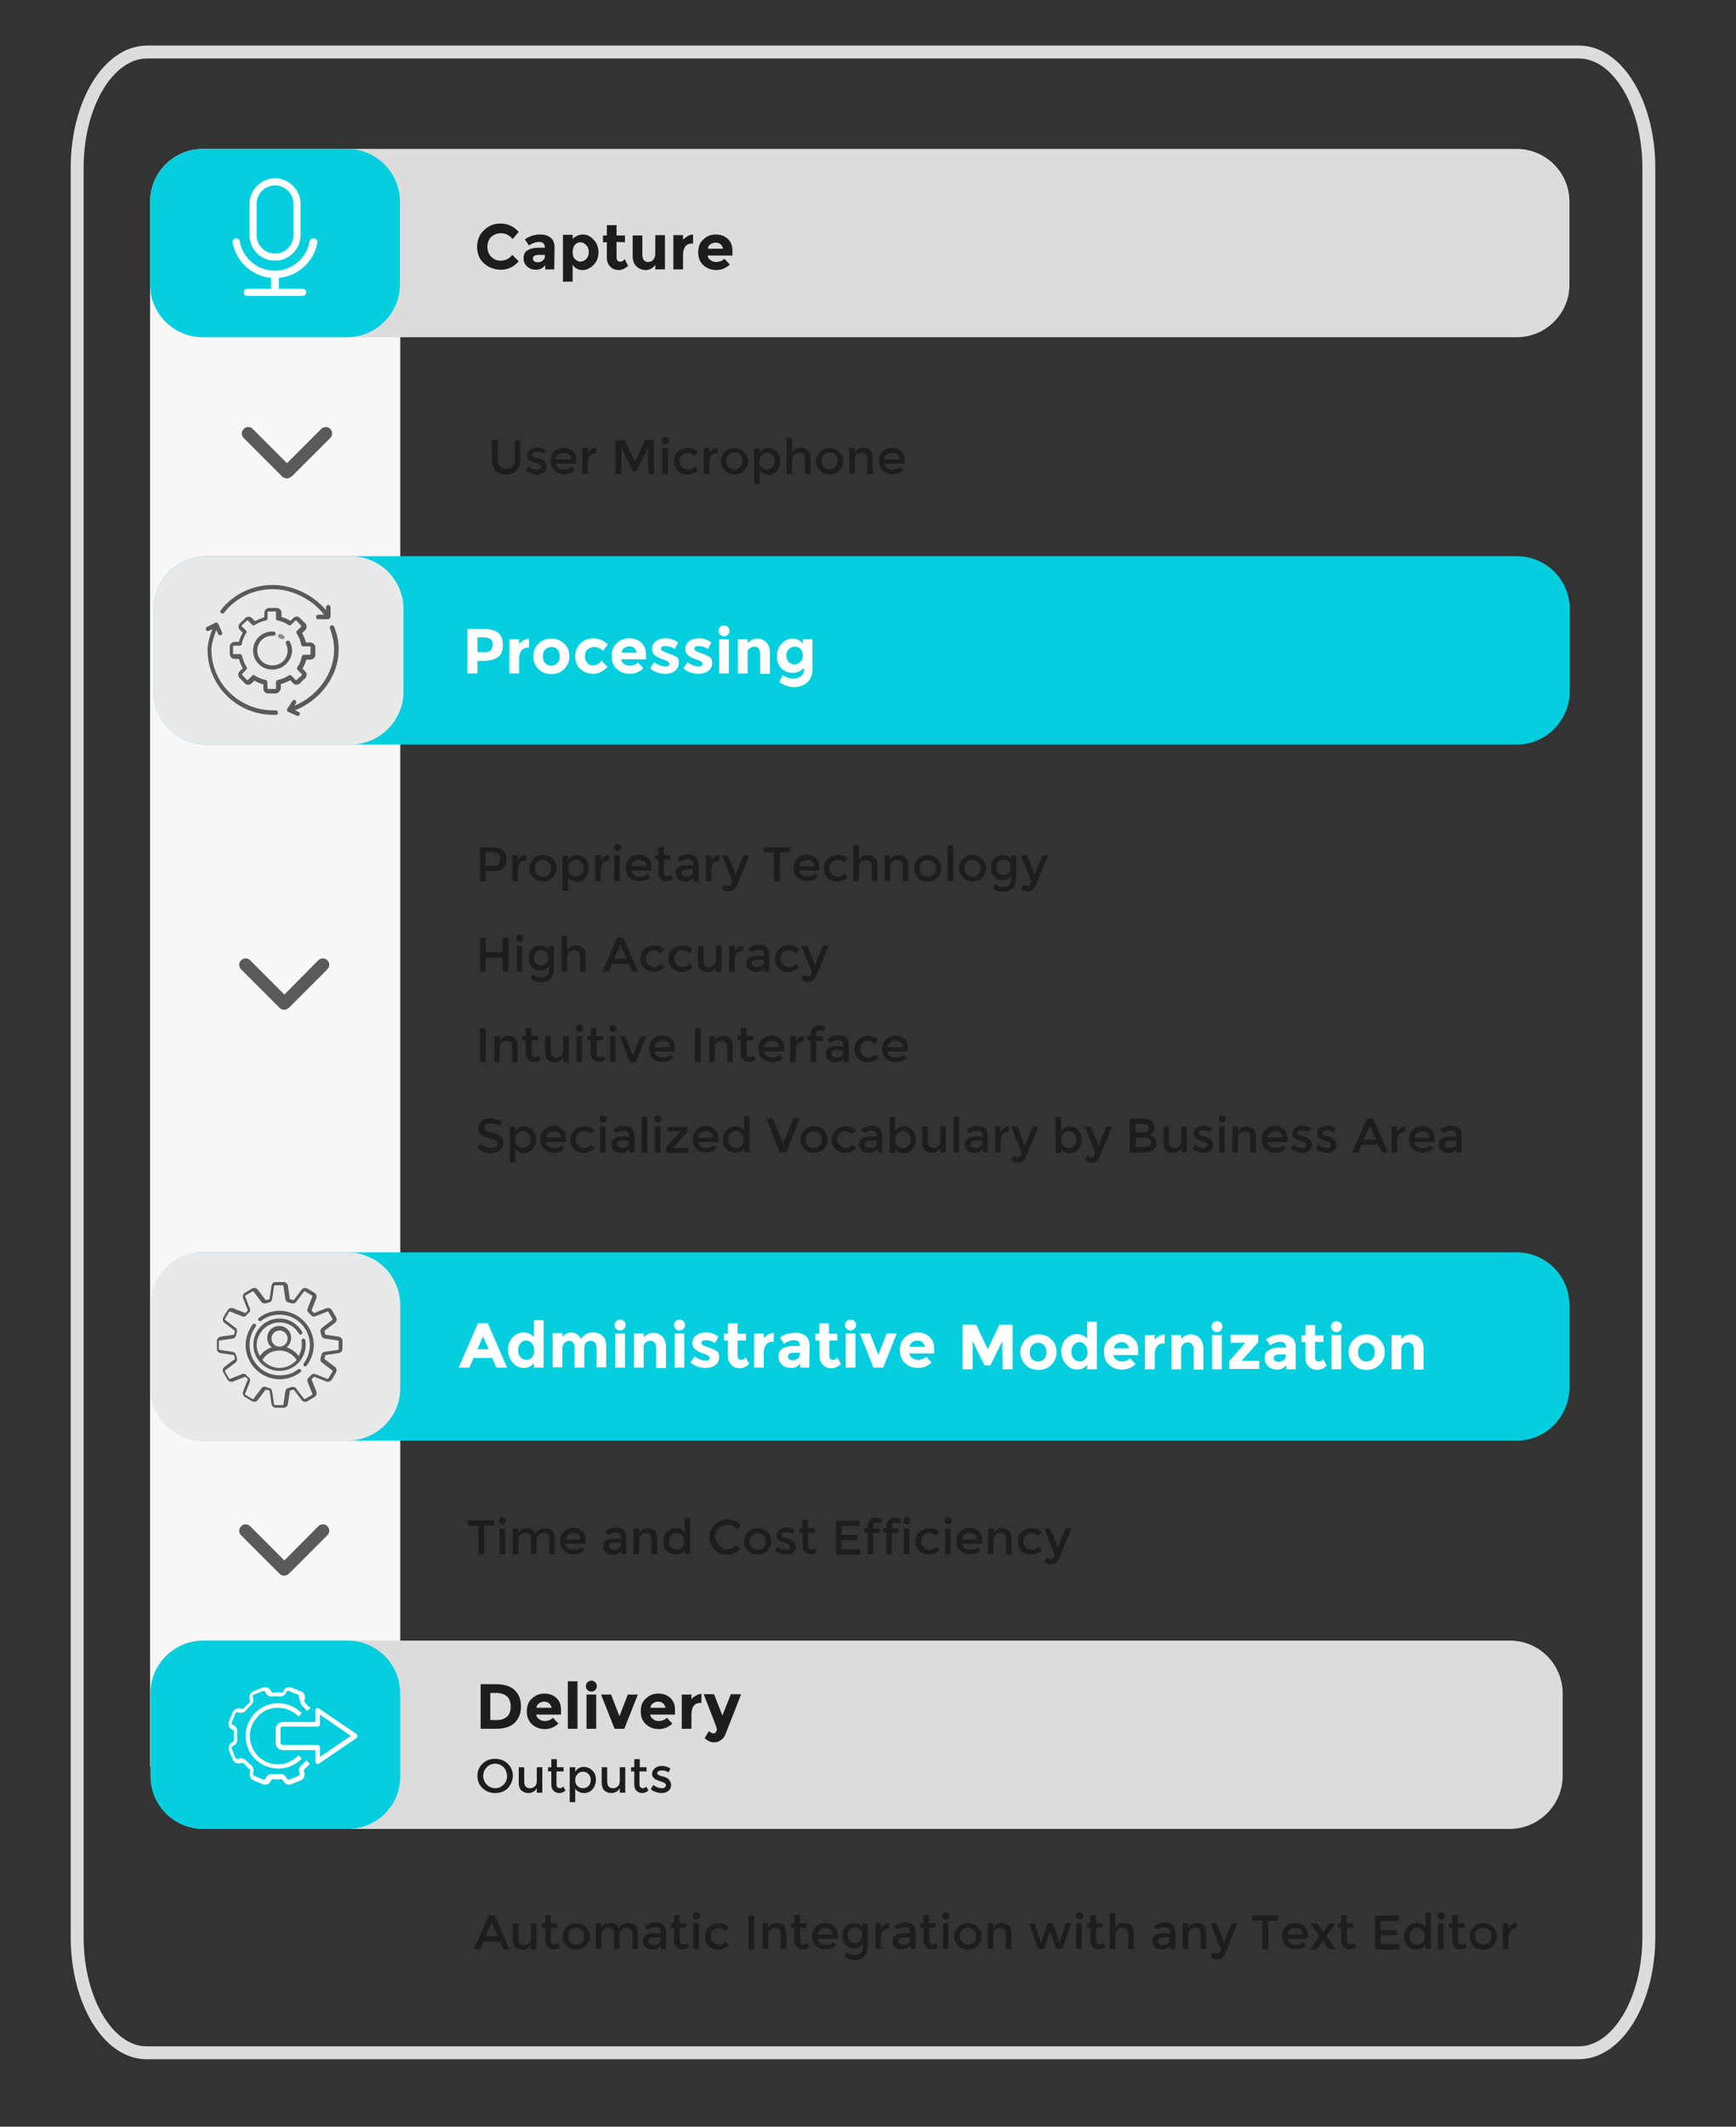
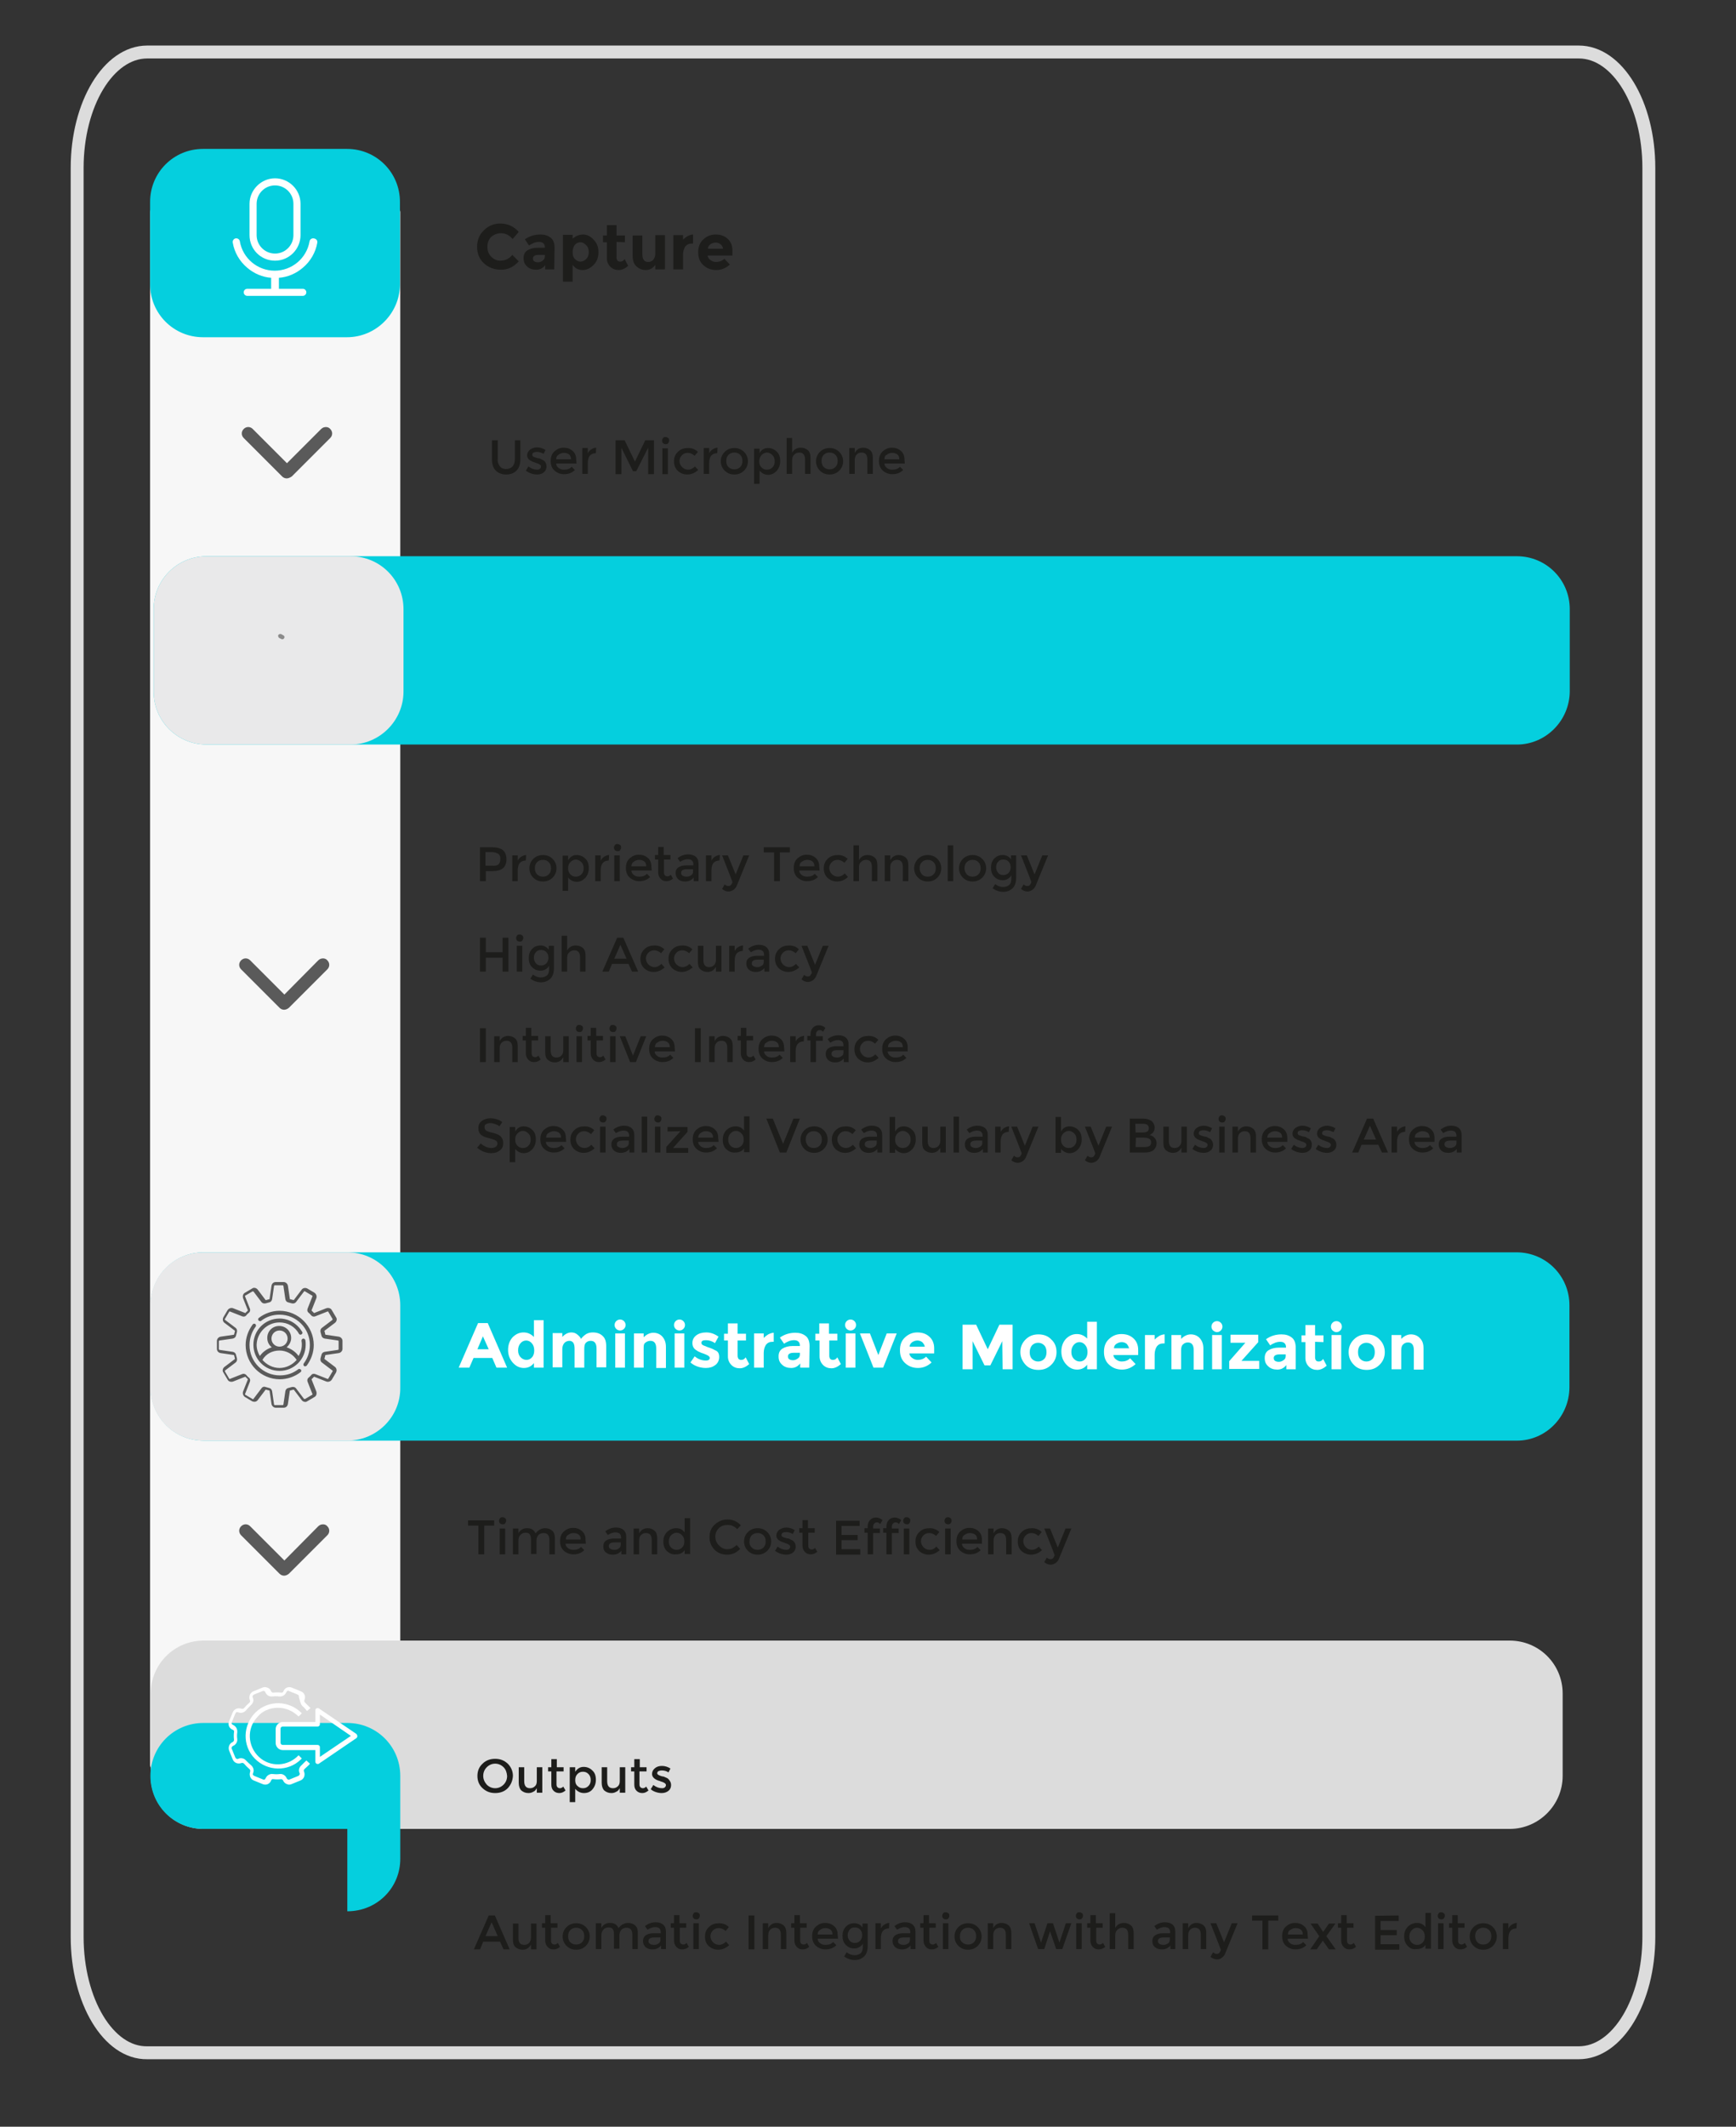
<svg xmlns="http://www.w3.org/2000/svg" version="1.1" id="Layer_1" x="0" y="0" viewBox="0 0 537.8 658.4" xml:space="preserve">
  <rect x="0" y="0" width="537.8" height="658.4" fill="#333333" stroke="none" />
  <style>.st2{fill:#5a5a5a}.st3{fill:#dcdcdc}.st4{enable-background:new}.st5{fill:#1d1d1b}.st6{fill:#05cfde}.st7{fill:#fff}.st8{fill:#e9e9ea}</style>
  <path d="M100.8 552.3H69.6c-12.8 0-23.1-2.6-23.1-5.9V65.7c0-3.3 10.3-5.9 23.1-5.9h31.3c12.8 0 23.1 2.6 23.1 5.9v480.7c-.1 3.3-10.4 5.9-23.2 5.9z" fill="#f7f7f7" />
  <path d="M23.9 599.6V52c0-19.8 9.7-35.9 21.7-35.9h443.5c12 0 21.7 16 21.7 35.9v547.6c0 19.8-9.7 35.9-21.7 35.9H45.6c-12 .2-21.7-16-21.7-35.9z" fill="none" stroke="#dcdcdc" stroke-width="4" stroke-miterlimit="10" />
  <path class="st2" d="M88.8 148.1c-.5 0-1-.2-1.4-.6l-11.9-11.9c-.8-.8-.8-2 0-2.8s2-.8 2.8 0l10.6 10.6 10.6-10.6c.2-.2.5-.4.8-.5.7-.2 1.5-.1 2 .5.8.8.8 2 0 2.8l-11.9 11.9c-.6.4-1.1.6-1.6.6" />
-   <path class="st3" d="M469.9 104.4h-407c-9.1 0-16.4-7.3-16.4-16.4V62.5c0-9.1 7.3-16.4 16.4-16.4h406.9c9.1 0 16.4 7.3 16.4 16.4V88c.1 9-7.3 16.4-16.3 16.4z" />
  <g class="st4">
    <path class="st5" d="M155 80.7c1.5 0 2.8-.6 3.7-1.8l2 2c-1.6 1.8-3.4 2.6-5.5 2.6s-3.9-.7-5.3-2-2.1-3-2.1-5.1c0-2 .7-3.8 2.1-5.1 1.4-1.4 3.1-2.1 5.1-2.1 2.3 0 4.2.9 5.7 2.6l-1.9 2.2c-1-1.2-2.2-1.8-3.6-1.8-1.2 0-2.1.4-3 1.1-.8.8-1.2 1.8-1.2 3.1s.4 2.3 1.2 3.1c.8.8 1.7 1.2 2.8 1.2zm16.7 2.7h-2.8v-1.3c-.8 1-1.7 1.4-2.8 1.4s-2.1-.3-2.8-1c-.8-.7-1.1-1.5-1.1-2.6s.4-1.9 1.2-2.4 1.9-.8 3.2-.8h2.2v-.1c0-1.1-.6-1.7-1.8-1.7-.5 0-1.1.1-1.6.3s-1.1.5-1.5.8l-1.3-1.9c1.4-1 3-1.5 4.8-1.5 1.3 0 2.3.3 3.2 1 .8.6 1.2 1.7 1.2 3.1l-.1 6.7zm-2.9-4v-.5h-1.9c-1.2 0-1.8.4-1.8 1.1 0 .4.1.7.4.9.3.2.7.3 1.2.3s1-.2 1.4-.5c.5-.4.7-.8.7-1.3zm11.8-6.8c1.2 0 2.3.5 3.3 1.6 1 1 1.5 2.3 1.5 3.9s-.5 2.9-1.5 3.9-2.1 1.6-3.4 1.6-2.3-.5-3.1-1.6v5.2h-3V72.7h3v1.2c.9-.8 2-1.3 3.2-1.3zm-3.2 5.5c0 .9.2 1.6.7 2.1s1.1.8 1.7.8 1.3-.3 1.8-.8.8-1.2.8-2.1-.2-1.6-.8-2.2-1.1-.9-1.8-.9-1.3.3-1.8.9c-.4.6-.6 1.3-.6 2.2zm13.6-3.2v4.8c0 .4.1.7.3 1 .2.2.5.3.8.3.6 0 1-.2 1.4-.8l1.1 2.1c-.9.8-1.9 1.3-2.9 1.3s-1.9-.3-2.6-1c-.7-.7-1.1-1.6-1.1-2.7V75h-1.2v-2.1h1.2v-3.2h3v3.2h2.6V75l-2.6-.1zm12 3.6v-5.7h3v10.6h-3V82c-.7 1-1.7 1.6-2.9 1.6s-2.1-.4-2.9-1.1c-.8-.7-1.2-1.8-1.2-3.2v-6.4h3v5.8c0 1.6.6 2.4 1.8 2.4.6 0 1.1-.2 1.5-.6.5-.6.7-1.2.7-2zm11.3-3.1c-.9 0-1.5.3-2 .9-.4.6-.7 1.5-.7 2.5v4.6h-3V72.8h3v1.4c.4-.4.9-.8 1.4-1.1.6-.3 1.2-.5 1.7-.5v2.8h-.4zm11.8 6.5c-1.2 1.1-2.6 1.7-4.2 1.7s-2.9-.5-4-1.5-1.6-2.3-1.6-4 .5-3 1.6-4 2.3-1.5 3.8-1.5 2.7.4 3.7 1.3 1.5 2.1 1.5 3.6v1.6h-7.7c.1.6.4 1.1.9 1.4.5.4 1.1.6 1.7.6 1 0 1.9-.3 2.6-1l1.7 1.8zm-2.9-6.3c-.4-.3-.9-.5-1.5-.5s-1.1.2-1.6.5c-.5.4-.8.8-.8 1.4h4.7c-.1-.6-.4-1.1-.8-1.4z" />
  </g>
  <path class="st6" d="M107.5 104.4H62.9c-9.1 0-16.4-7.3-16.4-16.4V62.5c0-9.1 7.3-16.4 16.4-16.4h44.6c9.1 0 16.4 7.3 16.4 16.4V88c0 9-7.4 16.4-16.4 16.4zm362.4 126.1H64c-9.1 0-16.4-7.3-16.4-16.4v-25.5c0-9.1 7.3-16.4 16.4-16.4h405.9c9.1 0 16.4 7.3 16.4 16.4v25.5c-.1 9-7.4 16.4-16.4 16.4z" />
  <g class="st4">
-     <path class="st7" d="M154.3 195.9c1 .8 1.5 2.1 1.5 3.8s-.5 3-1.5 3.7-2.5 1.2-4.6 1.2h-1.8v3.9h-3.1v-13.8h4.9c2.1 0 3.6.4 4.6 1.2zm-2.3 5.4c.4-.4.6-1 .6-1.8s-.2-1.4-.7-1.7-1.2-.5-2.2-.5h-1.8v4.6h2.1c1 .1 1.7-.1 2-.6zm11.5-.8c-.9 0-1.5.3-2 .9-.4.6-.7 1.5-.7 2.5v4.6h-3v-10.6h3v1.4c.4-.4.9-.8 1.4-1.1.6-.3 1.2-.5 1.7-.5v2.8h-.4zm12.9 2.7c0 1.5-.5 2.8-1.6 3.9s-2.4 1.6-4 1.6-3-.5-4-1.6c-1.1-1.1-1.6-2.4-1.6-3.9s.5-2.8 1.6-3.9 2.4-1.6 4-1.6 3 .5 4 1.6c1.1 1 1.6 2.3 1.6 3.9zm-8.2 0c0 .9.2 1.6.7 2.1s1.1.8 1.9.8 1.4-.3 1.9-.8.7-1.3.7-2.1-.2-1.6-.7-2.1c-.5-.6-1.1-.8-1.9-.8s-1.4.3-1.9.8-.7 1.2-.7 2.1zm15.5 2.8c1 0 1.9-.5 2.7-1.5l1.8 2c-1.4 1.4-2.9 2.1-4.4 2.1-1.6 0-2.9-.5-4-1.5s-1.6-2.3-1.6-4c0-1.6.6-2.9 1.7-4 1.1-1 2.4-1.5 4-1.5.8 0 1.5.2 2.3.5s1.5.8 2.1 1.4l-1.5 2c-.3-.4-.8-.7-1.3-.9s-1-.3-1.5-.3c-.8 0-1.4.3-2 .8s-.8 1.2-.8 2.1c0 .9.3 1.6.8 2.1.3.5 1 .7 1.7.7zm15.6.9c-1.2 1.1-2.6 1.7-4.2 1.7s-2.9-.5-4-1.5-1.6-2.3-1.6-4 .5-3 1.6-4 2.3-1.5 3.8-1.5 2.7.4 3.7 1.3 1.5 2.1 1.5 3.6v1.6h-7.7c.1.6.4 1.1.9 1.4.5.4 1.1.6 1.7.6 1 0 1.9-.3 2.6-1l1.7 1.8zm-2.8-6.3c-.4-.3-.9-.5-1.5-.5s-1.1.2-1.6.5-.8.8-.8 1.4h4.7c-.2-.5-.4-1-.8-1.4zm13.8 4.6c0 1-.4 1.9-1.2 2.5s-1.7.9-2.9.9c-.8 0-1.6-.1-2.5-.4-.9-.3-1.6-.7-2.3-1.3l1.3-1.9c1.1.9 2.3 1.3 3.5 1.3.4 0 .7-.1.9-.2.2-.2.3-.4.3-.6s-.2-.5-.5-.7-.8-.4-1.3-.6-1-.3-1.3-.5c-.3-.1-.7-.3-1.1-.6-.8-.5-1.2-1.2-1.2-2.2s.4-1.8 1.2-2.4 1.8-.9 3.1-.9c1.2 0 2.5.4 3.8 1.3l-1.1 2c-.9-.6-1.8-.9-2.8-.9s-1.4.2-1.4.8c0 .3.1.5.4.7.3.2.8.3 1.4.6s1.1.4 1.4.5c.3.1.6.3 1 .5 1 .3 1.3 1 1.3 2.1zm10.3 0c0 1-.4 1.9-1.2 2.5s-1.7.9-2.9.9c-.8 0-1.6-.1-2.5-.4-.9-.3-1.6-.7-2.3-1.3l1.3-1.9c1.1.9 2.3 1.3 3.5 1.3.4 0 .7-.1.9-.2.2-.2.3-.4.3-.6s-.2-.5-.5-.7-.8-.4-1.3-.6-1-.3-1.3-.5c-.3-.1-.7-.3-1.1-.6-.8-.5-1.2-1.2-1.2-2.2s.4-1.8 1.2-2.4 1.8-.9 3.1-.9 2.5.4 3.8 1.3l-1.1 2c-.9-.6-1.8-.9-2.8-.9-.9 0-1.4.2-1.4.8 0 .3.1.5.4.7s.8.3 1.4.6c.7.2 1.1.4 1.4.5.3.1.6.3 1 .5.9.3 1.3 1 1.3 2.1zm2.5-8.7c-.3-.3-.5-.7-.5-1.2s.2-.9.5-1.2.7-.5 1.2-.5.9.2 1.2.5.5.7.5 1.2-.2.9-.5 1.2-.7.5-1.2.5c-.4 0-.8-.2-1.2-.5zm2.7 12h-3v-10.6h3v10.6zm5.8-5.9v5.9h-3v-10.6h3v1.2c.9-.9 1.9-1.4 3-1.4s2.1.4 2.8 1.2c.8.8 1.1 1.8 1.1 3.2v6.5h-3v-6c0-1.6-.6-2.4-1.8-2.4-.6 0-1.1.2-1.6.6s-.5.9-.5 1.8zm17.5 4.1c-.9 1-2.1 1.6-3.5 1.6s-2.6-.5-3.5-1.4c-1-.9-1.4-2.2-1.4-3.8s.5-2.9 1.5-3.9 2.1-1.5 3.4-1.5c1.3 0 2.3.5 3.1 1.6v-1.4h3v9.3c0 .9-.2 1.8-.5 2.5s-.8 1.3-1.3 1.7c-1.1.9-2.4 1.3-3.9 1.3-.8 0-1.6-.1-2.4-.4-.8-.3-1.5-.6-2.2-1.1l1.1-2.2c1 .7 2 1.1 3.1 1.1s1.9-.3 2.6-.8.9-1.4.9-2.6zm-.4-3.8c0-.8-.2-1.5-.7-2s-1.1-.7-1.8-.7-1.3.2-1.8.7-.8 1.2-.8 2 .2 1.5.7 2 1.1.8 1.8.8 1.3-.3 1.8-.8c.6-.4.8-1.1.8-2z" />
-   </g>
+     </g>
  <path class="st8" d="M108.6 230.5H64c-9.1 0-16.4-7.3-16.4-16.4v-25.5c0-9.1 7.3-16.4 16.4-16.4h44.6c9.1 0 16.4 7.3 16.4 16.4v25.5c0 9-7.4 16.4-16.4 16.4z" />
  <path class="st2" d="M88 312.6c-.5 0-1-.2-1.4-.6l-11.9-11.9c-.8-.8-.8-2 0-2.8s2-.8 2.8 0l10.6 10.6 10.5-10.6c.2-.2.5-.4.8-.5.7-.2 1.5-.1 2 .5.8.8.8 2 0 2.8L89.5 312c-.5.4-1 .6-1.5.6m0 175.2c-.5 0-1-.2-1.4-.6l-11.9-11.9c-.8-.8-.8-2 0-2.8s2-.8 2.8 0l10.6 10.6 10.5-10.6c.2-.2.5-.4.8-.5.7-.2 1.5-.1 2 .5.8.8.8 2 0 2.8l-11.9 11.9c-.5.4-1 .6-1.5.6" />
  <g class="st4">
    <path class="st5" d="M154.9 144.4c.5.6 1.1.8 1.9.8s1.5-.3 2-.8c.5-.6.7-1.3.7-2.3v-5.8h1.7v5.9c0 1.5-.4 2.7-1.2 3.5s-1.9 1.2-3.2 1.2-2.4-.4-3.2-1.2-1.2-2-1.2-3.5v-5.9h1.8v5.8c-.1.9.2 1.7.7 2.3zm14.4 0c0 .8-.3 1.4-.8 1.8-.6.5-1.3.7-2.1.7-.6 0-1.2-.1-1.8-.3s-1.2-.5-1.7-.9l.8-1.3c.9.7 1.8 1 2.7 1 .4 0 .7-.1.9-.3s.3-.4.3-.7c0-.4-.5-.8-1.6-1.1-.1 0-.1 0-.2-.1-1.7-.5-2.5-1.2-2.5-2.2 0-.7.3-1.3.9-1.8.6-.4 1.3-.7 2.2-.7s1.8.3 2.6.8l-.6 1.2c-.7-.4-1.4-.6-2.1-.6-.4 0-.7.1-1 .2-.3.1-.4.4-.4.7s.1.5.4.6c.2.1.4.2.8.3.3.1.6.2.9.2s.5.2.7.3.5.2.8.4c.5.4.8 1 .8 1.8zm9.3-.9h-6.3c0 .6.3 1 .8 1.4s1 .5 1.7.5c1 0 1.8-.3 2.3-.9l1 1c-.9.9-2 1.3-3.4 1.3-1.1 0-2.1-.4-2.9-1.1s-1.2-1.7-1.2-3 .4-2.3 1.2-3 1.7-1.1 2.8-1.1 2 .3 2.8 1 1.1 1.6 1.1 2.7l.1 1.2zm-6.3-1.3h4.6c0-.7-.2-1.2-.6-1.5-.4-.3-.9-.5-1.6-.5-.6 0-1.2.2-1.7.6-.4.2-.7.7-.7 1.4zm12.3-1.9c-.8 0-1.5.3-1.9.8s-.6 1.3-.6 2.2v3.4h-1.7v-8h1.7v1.6c.3-.5.6-.9 1.1-1.2s1-.5 1.5-.5l-.1 1.7c.1 0 .1 0 0 0zm7.9 6.5h-1.8v-10.5h2.8l3.2 6.6 3.2-6.6h2.7v10.5h-1.8v-8.2l-3.7 7.3h-1l-3.6-7.3v8.2zm12.9-9.6c-.2-.2-.3-.5-.3-.8s.1-.5.3-.8.5-.3.8-.3.5.1.8.3.3.5.3.8-.1.5-.3.8-.5.3-.8.3-.6-.1-.8-.3zm1.5 9.6h-1.7v-8h1.7v8zm6 .1c-1.1 0-2.1-.4-2.9-1.1-.8-.8-1.2-1.7-1.2-3 0-1.2.4-2.2 1.3-3 .8-.8 1.9-1.1 3.1-1.1s2.2.4 3 1.2l-1 1.2c-.7-.6-1.4-.9-2.1-.9s-1.3.2-1.8.7-.8 1.1-.8 1.8.3 1.4.8 1.9 1.1.8 1.9.8c.7 0 1.4-.3 2.1-1l1 1.1c-1 .9-2.1 1.4-3.4 1.4zm9.3-6.6c-.8 0-1.5.3-1.9.8s-.6 1.3-.6 2.2v3.4H218v-8h1.7v1.6c.3-.5.6-.9 1.1-1.2s1-.5 1.5-.5l-.1 1.7c.1 0 0 0 0 0zm8.3 5.4c-.8.8-1.8 1.2-3 1.2s-2.2-.4-3-1.2-1.2-1.8-1.2-2.9c0-1.1.4-2.1 1.2-2.9.8-.8 1.8-1.2 3-1.2s2.2.4 3 1.2 1.2 1.8 1.2 2.9-.4 2.1-1.2 2.9zm-4.8-1.1c.5.5 1.1.7 1.8.7s1.3-.2 1.8-.7.7-1.1.7-1.9c0-.8-.2-1.4-.7-1.9s-1.1-.7-1.8-.7-1.3.2-1.8.7-.7 1.1-.7 1.9.2 1.5.7 1.9zm12.2-5.9c1.1 0 2 .4 2.7 1.1.8.7 1.1 1.7 1.1 3 0 1.2-.4 2.2-1.1 3-.8.8-1.6 1.2-2.6 1.2s-1.9-.4-2.7-1.3v4.1h-1.7v-10.9h1.7v1.4c.6-1.1 1.5-1.6 2.6-1.6zm-2.7 4.1c0 .8.2 1.4.7 1.9s1 .7 1.7.7 1.2-.2 1.7-.7.7-1.1.7-1.9c0-.8-.2-1.4-.7-1.9s-1.1-.8-1.7-.8c-.6 0-1.2.3-1.7.8-.4.5-.7 1.1-.7 1.9zm10.2-.4v4.3h-1.7v-11.1h1.7v4.6c.2-.5.6-.9 1.1-1.2s1-.4 1.6-.4c.9 0 1.6.3 2.2.8.6.6.8 1.3.8 2.4v4.9h-1.7v-4.4c0-1.5-.6-2.2-1.8-2.2-.6 0-1.1.2-1.5.6-.5.4-.7 1-.7 1.7zm14.6 3.3c-.8.8-1.8 1.2-3 1.2s-2.2-.4-3-1.2-1.2-1.8-1.2-2.9c0-1.1.4-2.1 1.2-2.9.8-.8 1.8-1.2 3-1.2s2.2.4 3 1.2 1.2 1.8 1.2 2.9-.4 2.1-1.2 2.9zm-4.8-1.1c.5.5 1.1.7 1.8.7s1.3-.2 1.8-.7.7-1.1.7-1.9c0-.8-.2-1.4-.7-1.9s-1.1-.7-1.8-.7-1.3.2-1.8.7-.7 1.1-.7 1.9.3 1.5.7 1.9zm9.6-2.2v4.3h-1.7v-8h1.7v1.5c.3-.5.6-.9 1.1-1.2s1-.4 1.5-.4c.9 0 1.6.3 2.2.8.6.6.8 1.3.8 2.4v4.9h-1.7v-4.4c0-1.5-.6-2.2-1.8-2.2-.6 0-1.1.2-1.5.6-.4.4-.6 1-.6 1.7zm15.5 1.1H274c0 .6.3 1 .8 1.4s1 .5 1.7.5c1 0 1.8-.3 2.3-.9l1 1c-.9.9-2 1.3-3.4 1.3-1.1 0-2.1-.4-2.9-1.1s-1.2-1.7-1.2-3 .4-2.3 1.2-3c.8-.7 1.7-1.1 2.8-1.1s2 .3 2.8 1 1.1 1.6 1.1 2.7l.1 1.2zm-6.3-1.3h4.6c0-.7-.2-1.2-.6-1.5s-.9-.5-1.6-.5c-.6 0-1.2.2-1.7.6-.5.2-.7.7-.7 1.4z" />
  </g>
  <g class="st4">
    <path class="st5" d="M155.8 263.2c.7.6 1.1 1.6 1.1 2.8 0 1.3-.4 2.2-1.1 2.8s-1.9.9-3.4.9h-1.9v3.1h-1.8v-10.5h3.6c1.6 0 2.8.3 3.5.9zm-1.3 4.3c.4-.4.5-.9.5-1.7 0-.7-.2-1.2-.7-1.5s-1.2-.5-2.1-.5h-1.8v4.2h2.1c1 .1 1.7-.1 2-.5zm8.4-1.1c-.8 0-1.5.3-1.9.8s-.6 1.3-.6 2.2v3.4h-1.7v-8h1.7v1.6c.3-.5.6-.9 1.1-1.2.5-.3 1-.5 1.5-.5l-.1 1.7c.1 0 0 0 0 0zm8.3 5.3c-.8.8-1.8 1.2-3 1.2s-2.2-.4-3-1.2c-.8-.8-1.2-1.8-1.2-2.9s.4-2.1 1.2-2.9 1.8-1.2 3-1.2 2.2.4 3 1.2c.8.8 1.2 1.8 1.2 2.9 0 1.1-.4 2.1-1.2 2.9zm-4.8-1c.5.5 1.1.7 1.8.7s1.3-.2 1.8-.7.7-1.1.7-1.9-.2-1.4-.7-1.9-1.1-.7-1.8-.7-1.3.2-1.8.7-.7 1.1-.7 1.9.2 1.4.7 1.9zm12.2-6c1.1 0 2 .4 2.7 1.1.8.7 1.1 1.7 1.1 3 0 1.2-.4 2.2-1.1 3-.8.8-1.6 1.2-2.6 1.2s-1.9-.4-2.7-1.3v4.1h-1.7v-10.9h1.7v1.4c.7-1.1 1.5-1.6 2.6-1.6zm-2.6 4.1c0 .8.2 1.4.7 1.9s1 .7 1.7.7 1.2-.2 1.7-.7.7-1.1.7-1.9-.2-1.4-.7-1.9-1.1-.8-1.7-.8-1.2.3-1.7.8-.7 1.1-.7 1.9zm12.6-2.4c-.8 0-1.5.3-1.9.8s-.6 1.3-.6 2.2v3.4h-1.7v-8h1.7v1.6c.3-.5.6-.9 1.1-1.2.5-.3 1-.5 1.5-.5l-.1 1.7zm1.9-3.2c-.2-.2-.3-.5-.3-.8s.1-.5.3-.8.5-.3.8-.3.5.1.8.3c.3.2.3.5.3.8s-.1.5-.3.8-.5.3-.8.3-.6-.1-.8-.3zm1.5 9.6h-1.7v-8h1.7v8zm9.9-3.3h-6.3c0 .6.3 1 .8 1.4s1 .5 1.7.5c1 0 1.8-.3 2.3-.9l1 1c-.9.9-2 1.3-3.4 1.3-1.1 0-2.1-.4-2.9-1.1s-1.2-1.7-1.2-3 .4-2.3 1.2-3 1.7-1.1 2.8-1.1 2 .3 2.8 1 1.1 1.6 1.1 2.7l.1 1.2zm-6.3-1.3h4.6c0-.7-.2-1.2-.6-1.5-.4-.3-.9-.5-1.6-.5-.6 0-1.2.2-1.7.6-.4.2-.7.8-.7 1.4zm10.1-2.1v4c0 .4.1.7.3.9.2.2.5.3.8.3.4 0 .7-.2 1-.5l.7 1.2c-.6.5-1.2.8-2 .8s-1.3-.2-1.8-.7-.8-1.2-.8-2v-4h-1v-1.4h1v-2.5h1.7v2.5h2.1v1.4h-2zm10.7 6.7h-1.5v-1.1c-.7.8-1.5 1.2-2.7 1.2-.8 0-1.5-.2-2.1-.7-.5-.5-.8-1.1-.8-1.9s.3-1.4.9-1.8c.6-.4 1.4-.6 2.4-.6h2.2v-.3c0-1.1-.6-1.6-1.8-1.6-.7 0-1.5.3-2.3.8l-.8-1.1c1-.8 2.1-1.2 3.3-1.2.9 0 1.7.2 2.3.7s.9 1.2.9 2.2v5.4zm-1.7-3v-.7h-1.9c-1.2 0-1.8.4-1.8 1.1 0 .4.1.7.5.9.3.2.7.3 1.3.3.5 0 1-.2 1.4-.5.4-.3.5-.6.5-1.1zm8.2-3.4c-.8 0-1.5.3-1.9.8s-.6 1.3-.6 2.2v3.4h-1.7v-8h1.7v1.6c.3-.5.6-.9 1.1-1.2.5-.3 1-.5 1.5-.5l-.1 1.7c.1 0 .1 0 0 0zm2.8 9.6c-.7 0-1.4-.3-2-.8l.8-1.4c.4.3.7.5 1.1.5s.7-.1.9-.4.4-.6.4-.9c0-.1-1.1-2.9-3.2-8.2h1.8l2.4 5.9 2.4-5.9h1.8l-3.9 9.5c-.2.5-.6.9-1 1.2-.5.3-1 .5-1.5.5zm15.9-12.1v8.9h-1.8v-8.9h-3.2v-1.6h8.1v1.6h-3.1zm12.3 5.6h-6.3c0 .6.3 1 .8 1.4s1 .5 1.7.5c1 0 1.8-.3 2.3-.9l1 1c-.9.9-2 1.3-3.4 1.3-1.1 0-2.1-.4-2.9-1.1s-1.2-1.7-1.2-3 .4-2.3 1.2-3 1.7-1.1 2.8-1.1 2 .3 2.8 1 1.1 1.6 1.1 2.7l.1 1.2zm-6.2-1.3h4.6c0-.7-.2-1.2-.6-1.5-.4-.3-.9-.5-1.6-.5-.6 0-1.2.2-1.7.6-.5.2-.7.8-.7 1.4zm11.6 4.7c-1.1 0-2.1-.4-2.9-1.1-.8-.8-1.2-1.7-1.2-3 0-1.2.4-2.2 1.3-3 .8-.8 1.9-1.1 3.1-1.1s2.2.4 3 1.2l-1 1.2c-.7-.6-1.4-.9-2.1-.9s-1.3.2-1.8.7-.8 1.1-.8 1.8.3 1.4.8 1.9 1.1.8 1.9.8c.7 0 1.4-.3 2.1-1l1 1.1c-1 .9-2.1 1.4-3.4 1.4zm6.8-4.4v4.3h-1.7v-11.1h1.7v4.6c.2-.5.6-.9 1.1-1.2.5-.3 1-.4 1.6-.4.9 0 1.6.3 2.2.8.6.6.8 1.3.8 2.4v4.9h-1.7v-4.4c0-1.5-.6-2.2-1.8-2.2-.6 0-1.1.2-1.5.6-.5.4-.7.9-.7 1.7zm9.7 0v4.3h-1.7v-8h1.7v1.5c.3-.5.6-.9 1.1-1.2.5-.3 1-.4 1.5-.4.9 0 1.6.3 2.2.8.6.6.8 1.3.8 2.4v4.9h-1.7v-4.4c0-1.5-.6-2.2-1.8-2.2-.6 0-1.1.2-1.5.6-.4.4-.6.9-.6 1.7zm14.6 3.2c-.8.8-1.8 1.2-3 1.2s-2.2-.4-3-1.2c-.8-.8-1.2-1.8-1.2-2.9s.4-2.1 1.2-2.9 1.8-1.2 3-1.2 2.2.4 3 1.2c.8.8 1.2 1.8 1.2 2.9 0 1.1-.4 2.1-1.2 2.9zm-4.8-1c.5.5 1.1.7 1.8.7s1.3-.2 1.8-.7.7-1.1.7-1.9-.2-1.4-.7-1.9-1.1-.7-1.8-.7-1.3.2-1.8.7-.7 1.1-.7 1.9.3 1.4.7 1.9zm9.6 2.1h-1.6v-11.1h1.7v11.1h-.1zm9.1-1.1c-.8.8-1.8 1.2-3 1.2s-2.2-.4-3-1.2c-.8-.8-1.2-1.8-1.2-2.9s.4-2.1 1.2-2.9 1.8-1.2 3-1.2 2.2.4 3 1.2c.8.8 1.2 1.8 1.2 2.9 0 1.1-.4 2.1-1.2 2.9zm-4.8-1c.5.5 1.1.7 1.8.7s1.3-.2 1.8-.7.7-1.1.7-1.9-.2-1.4-.7-1.9-1.1-.7-1.8-.7-1.3.2-1.8.7-.7 1.1-.7 1.9.3 1.4.7 1.9zm15.3-5.9v7c0 1.4-.4 2.5-1.1 3.2-.8.7-1.7 1.1-2.9 1.1s-2.3-.4-3.3-1.1l.8-1.3c.8.6 1.6.9 2.4.9s1.4-.2 1.9-.6.7-1.1.7-2v-1c-.3.5-.6.8-1.1 1.1-.5.3-1 .4-1.6.4-1.1 0-1.9-.4-2.6-1.1s-1-1.7-1-2.8.3-2 1-2.8c.7-.7 1.5-1.1 2.6-1.1s1.9.4 2.6 1.3v-1.2h1.6zm-6.2 3.7c0 .7.2 1.2.6 1.7s.9.7 1.6.7 1.2-.2 1.7-.7c.4-.5.6-1 .6-1.7s-.2-1.3-.6-1.7c-.4-.5-1-.7-1.7-.7s-1.2.2-1.6.7c-.4.4-.6 1-.6 1.7zm9.7 7.5c-.7 0-1.4-.3-2-.8l.8-1.4c.4.3.7.5 1.1.5s.7-.1.9-.4c.2-.3.4-.6.4-.9 0-.1-1.1-2.9-3.2-8.2h1.8l2.4 5.9 2.4-5.9h1.8l-3.9 9.5c-.2.5-.6.9-1 1.2-.5.3-1 .5-1.5.5z" />
  </g>
  <g class="st4">
    <path class="st5" d="M148.7 300.8v-10.5h1.8v4.5h5.2v-4.5h1.8v10.5h-1.8v-4.3h-5.2v4.3h-1.8zm11.5-9.6c-.2-.2-.3-.5-.3-.8s.1-.5.3-.8.5-.3.8-.3.5.1.8.3c.3.2.3.5.3.8s-.1.5-.3.8-.5.3-.8.3-.6-.1-.8-.3zm1.6 9.6h-1.7v-8h1.7v8zm9.8-8v7c0 1.4-.4 2.5-1.1 3.2-.8.7-1.7 1.1-2.9 1.1s-2.3-.4-3.3-1.1l.8-1.3c.8.6 1.6.9 2.4.9s1.4-.2 1.9-.6.7-1.1.7-2v-1c-.3.5-.6.8-1.1 1.1-.5.3-1 .4-1.6.4-1.1 0-1.9-.4-2.6-1.1s-1-1.7-1-2.8.3-2 1-2.8c.7-.7 1.5-1.1 2.6-1.1s1.9.4 2.6 1.3v-1.2h1.6zm-6.2 3.7c0 .7.2 1.2.6 1.7s.9.7 1.6.7 1.2-.2 1.7-.7c.4-.5.6-1 .6-1.7s-.2-1.3-.6-1.7c-.4-.5-1-.7-1.7-.7s-1.2.2-1.6.7c-.4.4-.6 1-.6 1.7zm10.3 0v4.3H174v-11.1h1.7v4.6c.2-.5.6-.9 1.1-1.2.5-.3 1-.4 1.6-.4.9 0 1.6.3 2.2.8.6.6.8 1.3.8 2.4v4.9h-1.7v-4.4c0-1.5-.6-2.2-1.8-2.2-.6 0-1.1.2-1.5.6-.5.4-.7.9-.7 1.7zm13.9 1.9l-1 2.4h-2l4.6-10.5h1.9l4.6 10.5h-1.9l-1.1-2.4h-5.1zm4.5-1.6l-1.9-4.3-1.9 4.3h3.8zm8.4 4.1c-1.1 0-2.1-.4-2.9-1.1-.8-.8-1.2-1.7-1.2-3 0-1.2.4-2.2 1.3-3 .8-.8 1.9-1.1 3.1-1.1s2.2.4 3 1.2l-1 1.2c-.7-.6-1.4-.9-2.1-.9s-1.3.2-1.8.7-.8 1.1-.8 1.8.3 1.4.8 1.9 1.1.8 1.9.8c.7 0 1.4-.3 2.1-1l1 1.1c-1 .9-2.1 1.4-3.4 1.4zm8.7 0c-1.1 0-2.1-.4-2.9-1.1-.8-.8-1.2-1.7-1.2-3 0-1.2.4-2.2 1.3-3 .8-.8 1.9-1.1 3.1-1.1s2.2.4 3 1.2l-1 1.2c-.7-.6-1.4-.9-2.1-.9s-1.3.2-1.8.7-.8 1.1-.8 1.8.3 1.4.8 1.9 1.1.8 1.9.8c.7 0 1.4-.3 2.1-1l1 1.1c-1.1.9-2.2 1.4-3.4 1.4zm10.6-3.8v-4.3h1.7v8h-1.7v-1.5c-.3.5-.6.9-1.1 1.2-.5.3-1 .4-1.5.4-.9 0-1.6-.3-2.2-.8s-.8-1.3-.8-2.4v-4.9h1.7v4.4c0 1.5.6 2.2 1.8 2.2.6 0 1.1-.2 1.5-.6.4-.4.6-.9.6-1.7zm8.3-2.7c-.8 0-1.5.3-1.9.8s-.6 1.3-.6 2.2v3.4h-1.7v-8h1.7v1.6c.3-.5.6-.9 1.1-1.2.5-.3 1-.5 1.5-.5l-.1 1.7c.1 0 .1 0 0 0zm8.2 6.4h-1.5v-1.1c-.7.8-1.5 1.2-2.7 1.2-.8 0-1.5-.2-2.1-.7-.5-.5-.8-1.1-.8-1.9s.3-1.4.9-1.8c.6-.4 1.4-.6 2.4-.6h2.2v-.3c0-1.1-.6-1.6-1.8-1.6-.7 0-1.5.3-2.3.8l-.8-1.1c1-.8 2.1-1.2 3.3-1.2.9 0 1.7.2 2.3.7s.9 1.2.9 2.2v5.4zm-1.7-3v-.7h-1.9c-1.2 0-1.8.4-1.8 1.1 0 .4.1.7.5.9.3.2.7.3 1.3.3.5 0 1-.2 1.4-.5.4-.3.5-.6.5-1.1zm7.6 3.1c-1.1 0-2.1-.4-2.9-1.1-.8-.8-1.2-1.7-1.2-3 0-1.2.4-2.2 1.3-3 .8-.8 1.9-1.1 3.1-1.1s2.2.4 3 1.2l-1 1.2c-.7-.6-1.4-.9-2.1-.9s-1.3.2-1.8.7-.8 1.1-.8 1.8.3 1.4.8 1.9 1.1.8 1.9.8c.7 0 1.4-.3 2.1-1l1 1.1c-1 .9-2.2 1.4-3.4 1.4zm6.1 3.1c-.7 0-1.4-.3-2-.8l.8-1.4c.4.3.7.5 1.1.5s.7-.1.9-.4.4-.6.4-.9c0-.1-1.1-2.9-3.2-8.2h1.8l2.4 5.9 2.4-5.9h1.8l-3.9 9.5c-.2.5-.6.9-1 1.2-.5.3-1 .5-1.5.5z" />
  </g>
  <g class="st4">
    <path class="st5" d="M148.7 318.3h1.8v10.5h-1.8v-10.5zm6.1 6.2v4.3h-1.7v-8h1.7v1.5c.3-.5.6-.9 1.1-1.2.5-.3 1-.4 1.5-.4.9 0 1.6.3 2.2.8.6.6.8 1.3.8 2.4v4.9h-1.7v-4.4c0-1.5-.6-2.2-1.8-2.2-.6 0-1.1.2-1.5.6-.4.4-.6.9-.6 1.7zm9.9-2.4v4c0 .4.1.7.3.9.2.2.5.3.8.3.4 0 .7-.2 1-.5l.7 1.2c-.6.5-1.2.8-2 .8s-1.3-.2-1.8-.7-.8-1.2-.8-2v-4h-1v-1.4h1v-2.5h1.7v2.5h2.1v1.4h-2zm9.8 3v-4.3h1.7v8h-1.7v-1.5c-.3.5-.6.9-1.1 1.2-.5.3-1 .4-1.5.4-.9 0-1.6-.3-2.2-.8s-.8-1.3-.8-2.4v-4.9h1.7v4.4c0 1.5.6 2.2 1.8 2.2.6 0 1.1-.2 1.5-.6s.6-.9.6-1.7zm4.2-5.9c-.2-.2-.3-.5-.3-.8s.1-.5.3-.8.5-.3.8-.3.5.1.8.3c.3.2.3.5.3.8s-.1.5-.3.8-.5.3-.8.3-.6-.1-.8-.3zm1.6 9.6h-1.7v-8h1.7v8zm4.5-6.7v4c0 .4.1.7.3.9.2.2.5.3.8.3.4 0 .7-.2 1-.5l.7 1.2c-.6.5-1.2.8-2 .8s-1.3-.2-1.8-.7-.8-1.2-.8-2v-4h-1v-1.4h1v-2.5h1.7v2.5h2.1v1.4h-2zm4.3-2.9c-.2-.2-.3-.5-.3-.8s.1-.5.3-.8.5-.3.8-.3.5.1.8.3c.3.2.3.5.3.8s-.1.5-.3.8-.5.3-.8.3-.6-.1-.8-.3zm1.6 9.6H189v-8h1.7v8zm4.5 0l-3.2-8h1.7l2.4 6 2.4-6h1.7l-3.2 8h-1.8zm13.9-3.3h-6.3c0 .6.3 1 .8 1.4s1 .5 1.7.5c1 0 1.8-.3 2.3-.9l1 1c-.9.9-2 1.3-3.4 1.3-1.1 0-2.1-.4-2.9-1.1s-1.2-1.7-1.2-3 .4-2.3 1.2-3 1.7-1.1 2.8-1.1 2 .3 2.8 1 1.1 1.6 1.1 2.7l.1 1.2zm-6.2-1.3h4.6c0-.7-.2-1.2-.6-1.5s-.9-.5-1.6-.5c-.6 0-1.2.2-1.7.6-.5.2-.7.8-.7 1.4zm12.4-5.9h1.8v10.5h-1.8v-10.5zm6.1 6.2v4.3h-1.7v-8h1.7v1.5c.3-.5.6-.9 1.1-1.2.5-.3 1-.4 1.5-.4.9 0 1.6.3 2.2.8.6.6.8 1.3.8 2.4v4.9h-1.7v-4.4c0-1.5-.6-2.2-1.8-2.2-.6 0-1.1.2-1.5.6-.4.4-.6.9-.6 1.7zm9.9-2.4v4c0 .4.1.7.3.9.2.2.5.3.8.3.4 0 .7-.2 1-.5l.7 1.2c-.6.5-1.2.8-2 .8s-1.3-.2-1.8-.7-.8-1.2-.8-2v-4h-1v-1.4h1v-2.5h1.7v2.5h2.1v1.4h-2zm11.7 3.4h-6.3c0 .6.3 1 .8 1.4s1 .5 1.7.5c1 0 1.8-.3 2.3-.9l1 1c-.9.9-2 1.3-3.4 1.3-1.1 0-2.1-.4-2.9-1.1s-1.2-1.7-1.2-3 .4-2.3 1.2-3 1.7-1.1 2.8-1.1 2 .3 2.8 1 1.1 1.6 1.1 2.7l.1 1.2zm-6.3-1.3h4.6c0-.7-.2-1.2-.6-1.5s-.9-.5-1.6-.5c-.6 0-1.2.2-1.7.6-.5.2-.7.8-.7 1.4zm12.3-1.8c-.8 0-1.5.3-1.9.8s-.6 1.3-.6 2.2v3.4h-1.7v-8h1.7v1.6c.3-.5.6-.9 1.1-1.2.5-.3 1-.5 1.5-.5l-.1 1.7zm3.8-2.3v.7h2.1v1.4h-2.1v6.6h-1.7v-6.7h-1v-1.4h1v-.6c0-.8.3-1.5.8-2s1.1-.7 1.8-.7 1.4.3 2 .8l-.7 1.2c-.3-.3-.7-.5-1-.5-.4 0-.6.1-.8.3-.3.3-.4.6-.4.9zm10.1 8.7h-1.5v-1.1c-.7.8-1.5 1.2-2.7 1.2-.8 0-1.5-.2-2.1-.7-.5-.5-.8-1.1-.8-1.9s.3-1.4.9-1.8 1.4-.6 2.4-.6h2.2v-.3c0-1.1-.6-1.6-1.8-1.6-.7 0-1.5.3-2.3.8l-.8-1.1c1-.8 2.1-1.2 3.3-1.2.9 0 1.7.2 2.3.7.6.5.9 1.2.9 2.2v5.4zm-1.6-3v-.7h-1.9c-1.2 0-1.8.4-1.8 1.1 0 .4.1.7.5.9.3.2.7.3 1.3.3.5 0 1-.2 1.4-.5s.5-.6.5-1.1zm7.5 3.1c-1.1 0-2.1-.4-2.9-1.1-.8-.8-1.2-1.7-1.2-3 0-1.2.4-2.2 1.3-3 .8-.8 1.9-1.1 3.1-1.1s2.2.4 3 1.2l-1 1.2c-.7-.6-1.4-.9-2.1-.9s-1.3.2-1.8.7-.8 1.1-.8 1.8.3 1.4.8 1.9 1.1.8 1.9.8c.7 0 1.4-.3 2.1-1l1 1.1c-1 .9-2.1 1.4-3.4 1.4zm12.5-3.4H275c0 .6.3 1 .8 1.4s1 .5 1.7.5c1 0 1.8-.3 2.3-.9l1 1c-.9.9-2 1.3-3.4 1.3-1.1 0-2.1-.4-2.9-1.1s-1.2-1.7-1.2-3 .4-2.3 1.2-3c.8-.7 1.7-1.1 2.8-1.1 1.1 0 2 .3 2.8 1s1.1 1.6 1.1 2.7v1.2h.1zm-6.2-1.3h4.6c0-.7-.2-1.2-.6-1.5s-.9-.5-1.6-.5c-.6 0-1.2.2-1.7.6-.5.2-.7.8-.7 1.4z" />
  </g>
  <g class="st4">
    <path class="st5" d="M151.9 347.7c-.5 0-.9.1-1.3.3s-.5.5-.5 1c0 .4.2.8.5 1s1 .5 2.1.7c1.1.3 1.9.6 2.4 1.1s.8 1.2.8 2.1-.3 1.7-1 2.2c-.7.6-1.6.9-2.7.9-1.6 0-3.1-.6-4.4-1.7l1.1-1.3c1.1.9 2.2 1.4 3.3 1.4.6 0 1-.1 1.4-.4.3-.2.5-.6.5-1s-.2-.7-.5-.9c-.3-.2-.9-.4-1.6-.6-.8-.2-1.4-.4-1.8-.5-.4-.2-.8-.4-1.1-.6-.6-.5-.9-1.2-.9-2.2s.4-1.7 1.1-2.2 1.6-.8 2.6-.8c.7 0 1.3.1 2 .3.7.2 1.2.5 1.7.9l-.9 1.3c-.3-.3-.7-.5-1.3-.7-.5-.2-1-.3-1.5-.3zm10.3 1c1.1 0 2 .4 2.7 1.1.8.7 1.1 1.7 1.1 3 0 1.2-.4 2.2-1.1 3-.8.8-1.6 1.2-2.6 1.2s-1.9-.4-2.7-1.3v4.1h-1.7v-10.9h1.7v1.4c.7-1.1 1.5-1.6 2.6-1.6zm-2.6 4.1c0 .8.2 1.4.7 1.9s1 .7 1.7.7 1.2-.2 1.7-.7.7-1.1.7-1.9-.2-1.4-.7-1.9-1.1-.8-1.7-.8-1.2.3-1.7.8-.7 1.1-.7 1.9zm15.8.7h-6.3c0 .6.3 1 .8 1.4s1 .5 1.7.5c1 0 1.8-.3 2.3-.9l1 1c-.9.9-2 1.3-3.4 1.3-1.1 0-2.1-.4-2.9-1.1s-1.2-1.7-1.2-3 .4-2.3 1.2-3 1.7-1.1 2.8-1.1 2 .3 2.8 1 1.1 1.6 1.1 2.7l.1 1.2zm-6.2-1.3h4.6c0-.7-.2-1.2-.6-1.5s-.9-.5-1.6-.5c-.6 0-1.2.2-1.7.6-.5.2-.7.8-.7 1.4zm11.6 4.7c-1.1 0-2.1-.4-2.9-1.1-.8-.8-1.2-1.7-1.2-3 0-1.2.4-2.2 1.3-3 .8-.8 1.9-1.1 3.1-1.1s2.2.4 3 1.2l-1 1.2c-.7-.6-1.4-.9-2.1-.9s-1.3.2-1.8.7-.8 1.1-.8 1.8.3 1.4.8 1.9 1.1.8 1.9.8c.7 0 1.4-.3 2.1-1l1 1.1c-1 .9-2.1 1.4-3.4 1.4zm5.2-9.7c-.2-.2-.3-.5-.3-.8s.1-.5.3-.8.5-.3.8-.3.5.1.8.3.3.5.3.8-.1.5-.3.8-.5.3-.8.3-.6-.1-.8-.3zm1.6 9.6h-1.7v-8h1.7v8zm8.9 0H195v-1.1c-.7.8-1.5 1.2-2.7 1.2-.8 0-1.5-.2-2.1-.7-.5-.5-.8-1.1-.8-1.9s.3-1.4.9-1.8 1.4-.6 2.4-.6h2.2v-.3c0-1.1-.6-1.6-1.8-1.6-.7 0-1.5.3-2.3.8l-.8-1.1c1-.8 2.1-1.2 3.3-1.2.9 0 1.7.2 2.3.7s.9 1.2.9 2.2v5.4zm-1.7-3v-.7h-1.9c-1.2 0-1.8.4-1.8 1.1 0 .4.1.7.5.9.3.2.7.3 1.3.3.5 0 1-.2 1.4-.5s.5-.6.5-1.1zm5.7 3h-1.7v-11.1h1.7v11.1zm2.5-9.6c-.2-.2-.3-.5-.3-.8s.1-.5.3-.8.5-.3.8-.3.5.1.8.3.3.5.3.8-.1.5-.3.8-.5.3-.8.3-.5-.1-.8-.3zm1.6 9.6h-1.7v-8h1.7v8zm2.2-6.5v-1.4h6.2v1.5l-4.5 5h4.7v1.5h-6.8v-1.8l4.4-4.9-4 .1zm15.8 3.2h-6.3c0 .6.3 1 .8 1.4s1 .5 1.7.5c1 0 1.8-.3 2.3-.9l1 1c-.9.9-2 1.3-3.4 1.3-1.1 0-2.1-.4-2.9-1.1s-1.2-1.7-1.2-3 .4-2.3 1.2-3 1.7-1.1 2.8-1.1 2 .3 2.8 1 1.1 1.6 1.1 2.7l.1 1.2zm-6.3-1.3h4.6c0-.7-.2-1.2-.6-1.5s-.9-.5-1.6-.5c-.6 0-1.2.2-1.7.6-.4.2-.7.8-.7 1.4zm8.7 3.6c-.8-.8-1.1-1.8-1.1-3s.4-2.2 1.2-3c.8-.7 1.7-1.1 2.8-1.1s1.9.4 2.6 1.3v-4.4h1.7v11.1h-1.7v-1.2c-.6.9-1.5 1.3-2.7 1.3-1.1.1-2-.3-2.8-1zm.6-3c0 .8.2 1.4.7 1.9s1.1.7 1.7.7c.7 0 1.2-.2 1.7-.7s.7-1.1.7-1.9-.2-1.4-.7-1.9-1-.8-1.7-.8-1.2.3-1.7.8-.7 1.2-.7 1.9zm18 4h-2l-4.2-10.5h2l3.2 7.8 3.2-7.8h2l-4.2 10.5zm11.6-1.1c-.8.8-1.8 1.2-3 1.2s-2.2-.4-3-1.2c-.8-.8-1.2-1.8-1.2-2.9s.4-2.1 1.2-2.9 1.8-1.2 3-1.2 2.2.4 3 1.2c.8.8 1.2 1.8 1.2 2.9 0 1.1-.4 2.1-1.2 2.9zm-4.9-1c.5.5 1.1.7 1.8.7s1.3-.2 1.8-.7.7-1.1.7-1.9-.2-1.4-.7-1.9-1.1-.7-1.8-.7-1.3.2-1.8.7-.7 1.1-.7 1.9.3 1.4.7 1.9zm11.5 2.2c-1.1 0-2.1-.4-2.9-1.1-.8-.8-1.2-1.7-1.2-3 0-1.2.4-2.2 1.3-3 .8-.8 1.9-1.1 3.1-1.1s2.2.4 3 1.2l-1 1.2c-.7-.6-1.4-.9-2.1-.9s-1.3.2-1.8.7-.8 1.1-.8 1.8.3 1.4.8 1.9 1.1.8 1.9.8c.7 0 1.4-.3 2.1-1l1 1.1c-1 .9-2.1 1.4-3.4 1.4zm11.5-.1h-1.5v-1.1c-.7.8-1.5 1.2-2.7 1.2-.8 0-1.5-.2-2.1-.7-.5-.5-.8-1.1-.8-1.9s.3-1.4.9-1.8 1.4-.6 2.4-.6h2.2v-.3c0-1.1-.6-1.6-1.8-1.6-.7 0-1.5.3-2.3.8l-.8-1.1c1-.8 2.1-1.2 3.3-1.2.9 0 1.7.2 2.3.7.6.5.9 1.2.9 2.2v5.4zm-1.7-3v-.7h-1.9c-1.2 0-1.8.4-1.8 1.1 0 .4.1.7.5.9.3.2.7.3 1.3.3.5 0 1-.2 1.4-.5s.5-.6.5-1.1zm8.3-5.1c1.1 0 2 .4 2.7 1.1.8.7 1.1 1.7 1.1 3 0 1.2-.4 2.2-1.1 3-.8.8-1.6 1.2-2.6 1.2s-1.9-.4-2.7-1.3v1.2h-1.7v-11.1h1.7v4.5c.7-1.1 1.5-1.6 2.6-1.6zm-2.6 4.1c0 .8.2 1.4.7 1.9s1 .7 1.7.7 1.2-.2 1.7-.7.7-1.1.7-1.9-.2-1.4-.7-1.9-1.1-.8-1.7-.8-1.2.3-1.7.8-.7 1.1-.7 1.9zm14 .3v-4.3h1.7v8h-1.7v-1.5c-.3.5-.6.9-1.1 1.2-.5.3-1 .4-1.5.4-.9 0-1.6-.3-2.2-.8s-.8-1.3-.8-2.4v-4.9h1.7v4.4c0 1.5.6 2.2 1.8 2.2.6 0 1.1-.2 1.5-.6s.6-.9.6-1.7zm5.8 3.7h-1.7v-11.1h1.7v11.1zm8.9 0h-1.5v-1.1c-.7.8-1.5 1.2-2.7 1.2-.8 0-1.5-.2-2.1-.7-.5-.5-.8-1.1-.8-1.9s.3-1.4.9-1.8 1.4-.6 2.4-.6h2.2v-.3c0-1.1-.6-1.6-1.8-1.6-.7 0-1.5.3-2.3.8l-.8-1.1c1-.8 2.1-1.2 3.3-1.2.9 0 1.7.2 2.3.7s.9 1.2.9 2.2v5.4zm-1.7-3v-.7h-1.9c-1.2 0-1.8.4-1.8 1.1 0 .4.1.7.5.9.3.2.7.3 1.3.3.5 0 1-.2 1.4-.5s.5-.6.5-1.1zm8.2-3.4c-.8 0-1.5.3-1.9.8s-.6 1.3-.6 2.2v3.4h-1.7v-8h1.7v1.6c.3-.5.6-.9 1.1-1.2.5-.3 1-.5 1.5-.5l-.1 1.7c.1 0 0 0 0 0zm2.8 9.6c-.7 0-1.4-.3-2-.8l.8-1.4c.4.3.7.5 1.1.5s.7-.1.9-.4.4-.6.4-.9c0-.1-1.1-2.9-3.2-8.2h1.8l2.4 5.9 2.4-5.9h1.8l-3.9 9.5c-.2.5-.6.9-1 1.2-.5.3-1 .5-1.5.5zm16-11.3c1.1 0 2 .4 2.7 1.1.8.7 1.1 1.7 1.1 3 0 1.2-.4 2.2-1.1 3-.8.8-1.6 1.2-2.6 1.2s-1.9-.4-2.7-1.3v1.2H327v-11.1h1.7v4.5c.6-1.1 1.5-1.6 2.6-1.6zm-2.6 4.1c0 .8.2 1.4.7 1.9s1 .7 1.7.7 1.2-.2 1.7-.7.7-1.1.7-1.9-.2-1.4-.7-1.9-1.1-.8-1.7-.8-1.2.3-1.7.8-.7 1.1-.7 1.9zm9.4 7.2c-.7 0-1.4-.3-2-.8l.8-1.4c.4.3.7.5 1.1.5s.7-.1.9-.4.4-.6.4-.9c0-.1-1.1-2.9-3.2-8.2h1.8l2.4 5.9 2.4-5.9h1.8l-3.9 9.5c-.2.5-.6.9-1 1.2-.5.3-1 .5-1.5.5zm16.5-3.2H350v-10.5h4.1c.7 0 1.3.1 1.8.3.5.2.9.4 1.1.7.5.5.7 1.2.7 1.8 0 .8-.3 1.4-.8 1.8-.2.1-.3.2-.4.3s-.2.1-.4.2c.6.1 1.2.4 1.6.9.4.4.6 1 .6 1.7s-.3 1.4-.8 1.9c-.4.5-1.4.9-2.9.9zm-2.8-6.2h2.2c1.3 0 1.9-.4 1.9-1.3 0-.5-.2-.9-.5-1.1s-.8-.3-1.4-.3h-2.3l.1 2.7zm0 4.5h2.8c.6 0 1.1-.1 1.5-.3.3-.2.5-.6.5-1.2 0-.9-.7-1.4-2.2-1.4h-2.5l-.1 2.9zm14.2-2v-4.3h1.7v8H366v-1.5c-.3.5-.6.9-1.1 1.2-.5.3-1 .4-1.5.4-.9 0-1.6-.3-2.2-.8s-.8-1.3-.8-2.4v-4.9h1.7v4.4c0 1.5.6 2.2 1.8 2.2.6 0 1.1-.2 1.5-.6s.6-.9.6-1.7zm9.8 1.3c0 .8-.3 1.4-.8 1.8-.6.5-1.3.7-2.1.7-.6 0-1.2-.1-1.8-.3s-1.2-.5-1.7-.9l.8-1.3c.9.7 1.8 1 2.7 1 .4 0 .7-.1.9-.3.2-.2.3-.4.3-.7 0-.4-.5-.8-1.6-1.1-.1 0-.1 0-.2-.1-1.7-.5-2.5-1.2-2.5-2.2 0-.7.3-1.3.9-1.8.6-.4 1.3-.7 2.2-.7s1.8.3 2.6.8l-.6 1.2c-.7-.4-1.4-.6-2.1-.6-.4 0-.7.1-1 .2s-.4.4-.4.7c0 .3.1.5.4.6.2.1.4.2.8.3.3.1.6.2.9.2s.5.2.7.3c.2.1.5.2.8.4.5.5.8 1 .8 1.8zm2-7.2c-.2-.2-.3-.5-.3-.8s.1-.5.3-.8.5-.3.8-.3.5.1.8.3.3.5.3.8-.1.5-.3.8-.5.3-.8.3-.6-.1-.8-.3zm1.6 9.6h-1.7v-8h1.7v8zm4.1-4.3v4.3h-1.7v-8h1.7v1.5c.3-.5.6-.9 1.1-1.2.5-.3 1-.4 1.5-.4.9 0 1.6.3 2.2.8.6.6.8 1.3.8 2.4v4.9h-1.7v-4.4c0-1.5-.6-2.2-1.8-2.2-.6 0-1.1.2-1.5.6-.4.4-.6.9-.6 1.7zm15.4 1h-6.3c0 .6.3 1 .8 1.4s1 .5 1.7.5c1 0 1.8-.3 2.3-.9l1 1c-.9.9-2 1.3-3.4 1.3-1.1 0-2.1-.4-2.9-1.1s-1.2-1.7-1.2-3 .4-2.3 1.2-3 1.7-1.1 2.8-1.1 2 .3 2.8 1 1.1 1.6 1.1 2.7v1.2h.1zm-6.3-1.3h4.6c0-.7-.2-1.2-.6-1.5s-.9-.5-1.6-.5c-.6 0-1.2.2-1.7.6-.4.2-.7.8-.7 1.4zm13.8 2.2c0 .8-.3 1.4-.8 1.8-.6.5-1.3.7-2.1.7-.6 0-1.2-.1-1.8-.3s-1.2-.5-1.7-.9l.8-1.3c.9.7 1.8 1 2.7 1 .4 0 .7-.1.9-.3.2-.2.3-.4.3-.7 0-.4-.5-.8-1.6-1.1-.1 0-.1 0-.2-.1-1.7-.5-2.5-1.2-2.5-2.2 0-.7.3-1.3.9-1.8.6-.4 1.3-.7 2.2-.7s1.8.3 2.6.8l-.6 1.2c-.7-.4-1.4-.6-2.1-.6-.4 0-.7.1-1 .2s-.4.4-.4.7c0 .3.1.5.4.6.2.1.4.2.8.3.3.1.6.2.9.2s.5.2.7.3c.2.1.5.2.8.4.6.5.8 1 .8 1.8zm7.6 0c0 .8-.3 1.4-.8 1.8-.6.5-1.3.7-2.1.7-.6 0-1.2-.1-1.8-.3s-1.2-.5-1.7-.9l.8-1.3c.9.7 1.8 1 2.7 1 .4 0 .7-.1.9-.3.2-.2.3-.4.3-.7 0-.4-.5-.8-1.6-1.1-.1 0-.1 0-.2-.1-1.7-.5-2.5-1.2-2.5-2.2 0-.7.3-1.3.9-1.8.6-.4 1.3-.7 2.2-.7s1.8.3 2.6.8l-.6 1.2c-.7-.4-1.4-.6-2.1-.6-.4 0-.7.1-1 .2s-.4.4-.4.7c0 .3.1.5.4.6.2.1.4.2.8.3.3.1.6.2.9.2s.5.2.7.3c.2.1.5.2.8.4.5.5.8 1 .8 1.8zm7.8 0l-1 2.4h-1.9l4.6-10.5h1.9l4.6 10.5h-1.9l-1.1-2.4h-5.2zm4.5-1.6l-1.9-4.3-1.9 4.3h3.8zm9-2.4c-.8 0-1.5.3-1.9.8s-.6 1.3-.6 2.2v3.4h-1.7v-8h1.7v1.6c.3-.5.6-.9 1.1-1.2.5-.3 1-.5 1.5-.5l-.1 1.7c.1 0 .1 0 0 0zm9.2 3.1h-6.3c0 .6.3 1 .8 1.4s1 .5 1.7.5c1 0 1.8-.3 2.3-.9l1 1c-.9.9-2 1.3-3.4 1.3-1.1 0-2.1-.4-2.9-1.1s-1.2-1.7-1.2-3 .4-2.3 1.2-3 1.7-1.1 2.8-1.1 2 .3 2.8 1 1.1 1.6 1.1 2.7v1.2h.1zm-6.2-1.3h4.6c0-.7-.2-1.2-.6-1.5s-.9-.5-1.6-.5c-.6 0-1.2.2-1.7.6-.5.2-.7.8-.7 1.4zm14.5 4.6h-1.5v-1.1c-.7.8-1.5 1.2-2.7 1.2-.8 0-1.5-.2-2.1-.7-.5-.5-.8-1.1-.8-1.9s.3-1.4.9-1.8 1.4-.6 2.4-.6h2.2v-.3c0-1.1-.6-1.6-1.8-1.6-.7 0-1.5.3-2.3.8l-.8-1.1c1-.8 2.1-1.2 3.3-1.2.9 0 1.7.2 2.3.7s.9 1.2.9 2.2v5.4zm-1.6-3v-.7h-1.9c-1.2 0-1.8.4-1.8 1.1 0 .4.1.7.5.9.3.2.7.3 1.3.3.5 0 1-.2 1.4-.5s.5-.6.5-1.1z" />
  </g>
  <g class="st4">
    <path class="st5" d="M149.7 601.1l-1 2.4h-1.9l4.6-10.5h1.9l4.6 10.5H156l-1.1-2.4h-5.2zm4.5-1.7l-1.9-4.3-1.9 4.3h3.8zm10.3.4v-4.3h1.7v8h-1.7V602c-.3.5-.6.9-1.1 1.2s-1 .4-1.5.4c-.9 0-1.6-.3-2.2-.8s-.8-1.3-.8-2.4v-4.9h1.7v4.4c0 1.5.6 2.2 1.8 2.2.6 0 1.1-.2 1.5-.6.4-.4.6-1 .6-1.7zm6.2-3v4c0 .4.1.7.3.9s.5.3.8.3c.4 0 .7-.2 1-.5l.7 1.2c-.6.5-1.2.8-2 .8s-1.3-.2-1.8-.7-.8-1.2-.8-2v-4h-1v-1.4h1v-2.5h1.7v2.5h2.1v1.4h-2zm10.8 5.6c-.8.8-1.8 1.2-3 1.2s-2.2-.4-3-1.2-1.2-1.8-1.2-2.9c0-1.1.4-2.1 1.2-2.9.8-.8 1.8-1.2 3-1.2s2.2.4 3 1.2 1.2 1.8 1.2 2.9-.4 2.1-1.2 2.9zm-4.8-1.1c.5.5 1.1.7 1.8.7s1.3-.2 1.8-.7.7-1.1.7-1.9c0-.8-.2-1.4-.7-1.9s-1.1-.7-1.8-.7-1.3.2-1.8.7-.7 1.1-.7 1.9.2 1.5.7 1.9zm9.6-2.2v4.3h-1.7v-8h1.7v1.5c.2-.5.6-.9 1.1-1.2s1-.4 1.6-.4c1.3 0 2.1.5 2.6 1.6.8-1 1.8-1.6 3-1.6.9 0 1.6.3 2.2.8.6.6.8 1.3.8 2.4v4.9h-1.7V599c0-1.5-.6-2.2-1.8-2.2-.6 0-1.1.2-1.5.5-.4.4-.6.9-.7 1.6v4.4h-1.7v-4.4c0-.8-.1-1.3-.4-1.7-.3-.4-.7-.5-1.3-.5s-1.1.2-1.5.6c-.5.5-.7 1.1-.7 1.8zm20 4.3h-1.5v-1.1c-.7.8-1.5 1.2-2.7 1.2-.8 0-1.5-.2-2.1-.7-.5-.5-.8-1.1-.8-1.9s.3-1.4.9-1.8c.6-.4 1.4-.6 2.4-.6h2.2v-.3c0-1.1-.6-1.6-1.8-1.6-.7 0-1.5.3-2.3.8l-.8-1.1c1-.8 2.1-1.2 3.3-1.2.9 0 1.7.2 2.3.7s.9 1.2.9 2.2v5.4zm-1.7-2.9v-.7h-1.9c-1.2 0-1.8.4-1.8 1.1 0 .4.1.7.5.9.3.2.7.3 1.3.3s1-.2 1.4-.5c.3-.2.5-.6.5-1.1zm6-3.7v4c0 .4.1.7.3.9s.5.3.8.3c.4 0 .7-.2 1-.5l.7 1.2c-.6.5-1.2.8-2 .8s-1.3-.2-1.8-.7-.8-1.2-.8-2v-4h-1v-1.4h1v-2.5h1.7v2.5h2.1v1.4h-2zm4.3-2.9c-.2-.2-.3-.5-.3-.8s.1-.5.3-.8.5-.3.8-.3.5.1.8.3.3.5.3.8-.1.5-.3.8-.5.3-.8.3-.6-.1-.8-.3zm1.6 9.5h-1.7v-8h1.7v8zm6 .2c-1.1 0-2.1-.4-2.9-1.1s-1.2-1.7-1.2-3c0-1.2.4-2.2 1.3-3 .8-.8 1.9-1.1 3.1-1.1s2.2.4 3 1.2l-1 1.2c-.7-.6-1.4-.9-2.1-.9s-1.3.2-1.8.7-.8 1.1-.8 1.8.3 1.4.8 1.9 1.1.8 1.9.8c.7 0 1.4-.3 2.1-1l1 1.1c-1 .9-2.2 1.4-3.4 1.4zm9.4-10.6h1.8v10.5h-1.8V593zm6.1 6.1v4.3h-1.7v-8h1.7v1.5c.3-.5.6-.9 1.1-1.2s1-.4 1.5-.4c.9 0 1.6.3 2.2.8.6.6.8 1.3.8 2.4v4.9h-1.7V599c0-1.5-.6-2.2-1.8-2.2-.6 0-1.1.2-1.5.6-.4.4-.6 1-.6 1.7zm9.9-2.3v4c0 .4.1.7.3.9s.5.3.8.3c.4 0 .7-.2 1-.5l.7 1.2c-.6.5-1.2.8-2 .8s-1.3-.2-1.8-.7-.8-1.2-.8-2v-4h-1v-1.4h1v-2.5h1.7v2.5h2.1v1.4h-2zm11.7 3.4h-6.3c0 .6.3 1 .8 1.4s1 .5 1.7.5c1 0 1.8-.3 2.3-.9l1 1c-.9.9-2 1.3-3.4 1.3-1.1 0-2.1-.4-2.9-1.1s-1.2-1.7-1.2-3 .4-2.3 1.2-3 1.7-1.1 2.8-1.1c1.1 0 2 .3 2.8 1s1.1 1.6 1.1 2.7l.1 1.2zm-6.3-1.3h4.6c0-.7-.2-1.2-.6-1.5s-.9-.5-1.6-.5-1.2.2-1.7.6c-.4.2-.7.7-.7 1.4zm15.5-3.4v7c0 1.4-.4 2.5-1.1 3.2-.8.7-1.7 1.1-2.9 1.1s-2.3-.4-3.3-1.1l.8-1.3c.8.6 1.6.9 2.4.9s1.4-.2 1.9-.6c.5-.4.7-1.1.7-2v-1c-.2.5-.6.8-1.1 1.1s-1 .4-1.6.4c-1.1 0-1.9-.4-2.6-1.1s-1-1.7-1-2.8.3-2 1-2.8c.7-.7 1.5-1.1 2.6-1.1s1.9.4 2.6 1.3v-1.2h1.6zm-6.2 3.6c0 .7.2 1.2.6 1.7s1 .7 1.6.7c.7 0 1.2-.2 1.7-.7.4-.5.6-1 .6-1.7s-.2-1.3-.6-1.7c-.4-.5-1-.7-1.7-.7s-1.2.2-1.6.7-.6 1.1-.6 1.7zm12.8-2.1c-.8 0-1.5.3-1.9.8s-.6 1.3-.6 2.2v3.4h-1.7v-8h1.7v1.6c.3-.5.6-.9 1.1-1.2s1-.5 1.5-.5l-.1 1.7c.1 0 0 0 0 0zm8.2 6.4h-1.5v-1.1c-.7.8-1.5 1.2-2.7 1.2-.8 0-1.5-.2-2.1-.7-.5-.5-.8-1.1-.8-1.9s.3-1.4.9-1.8c.6-.4 1.4-.6 2.4-.6h2.2v-.3c0-1.1-.6-1.6-1.8-1.6-.7 0-1.5.3-2.3.8l-.8-1.1c1-.8 2.1-1.2 3.3-1.2.9 0 1.7.2 2.3.7.6.5.9 1.2.9 2.2v5.4zm-1.7-2.9v-.7H280c-1.2 0-1.8.4-1.8 1.1 0 .4.1.7.5.9.3.2.7.3 1.3.3s1-.2 1.4-.5c.3-.2.5-.6.5-1.1zm6-3.7v4c0 .4.1.7.3.9.2.2.5.3.8.3s.7-.2 1-.5l.7 1.2c-.6.5-1.2.8-2 .8s-1.3-.2-1.8-.7-.8-1.2-.8-2v-4h-1v-1.4h1v-2.5h1.7v2.5h2.1v1.4h-2zm4.3-2.9c-.2-.2-.3-.5-.3-.8s.1-.5.3-.8.5-.3.8-.3.5.1.8.3.3.5.3.8-.1.5-.3.8c-.2.3-.5.3-.8.3s-.6-.1-.8-.3zm1.6 9.5h-1.7v-8h1.7v8zm9.1-1c-.8.8-1.8 1.2-3 1.2s-2.2-.4-3-1.2-1.2-1.8-1.2-2.9c0-1.1.4-2.1 1.2-2.9s1.8-1.2 3-1.2 2.2.4 3 1.2 1.2 1.8 1.2 2.9c0 1.1-.4 2.1-1.2 2.9zm-4.8-1.1c.5.5 1.1.7 1.8.7s1.3-.2 1.8-.7.7-1.1.7-1.9c0-.8-.2-1.4-.7-1.9s-1.1-.7-1.8-.7-1.3.2-1.8.7-.7 1.1-.7 1.9c-.1.8.2 1.5.7 1.9zm9.6-2.2v4.3H306v-8h1.7v1.5c.3-.5.6-.9 1.1-1.2s1-.4 1.5-.4c.9 0 1.6.3 2.2.8.6.6.8 1.3.8 2.4v4.9h-1.7V599c0-1.5-.6-2.2-1.8-2.2-.6 0-1.1.2-1.5.6-.4.4-.6 1-.6 1.7zm15.8 4.3h-1.9l-2.8-8h1.7l2 6 2-6h1.7l2 6 2-6h1.7l-2.8 8h-1.9l-1.9-5.5-1.8 5.5zm10.1-9.5c-.2-.2-.3-.5-.3-.8s.1-.5.3-.8.5-.3.8-.3.5.1.8.3.3.5.3.8-.1.5-.3.8c-.2.3-.5.3-.8.3s-.6-.1-.8-.3zm1.5 9.5h-1.7v-8h1.7v8zm4.5-6.6v4c0 .4.1.7.3.9.2.2.5.3.8.3s.7-.2 1-.5l.7 1.2c-.6.5-1.2.8-2 .8s-1.3-.2-1.8-.7-.8-1.2-.8-2v-4h-1v-1.4h1v-2.5h1.7v2.5h2.1v1.4h-2zm5.9 2.3v4.3h-1.7v-11.1h1.7v4.6c.2-.5.6-.9 1.1-1.2s1-.4 1.6-.4c.9 0 1.6.3 2.2.8.6.6.8 1.3.8 2.4v4.9h-1.7V599c0-1.5-.6-2.2-1.8-2.2-.6 0-1.1.2-1.5.6-.5.4-.7 1-.7 1.7zm18.6 4.3h-1.5v-1.1c-.7.8-1.5 1.2-2.7 1.2-.8 0-1.5-.2-2.1-.7s-.8-1.1-.8-1.9.3-1.4.9-1.8c.6-.4 1.4-.6 2.4-.6h2.2v-.3c0-1.1-.6-1.6-1.8-1.6-.7 0-1.5.3-2.3.8l-.8-1.1c1-.8 2.1-1.2 3.3-1.2.9 0 1.7.2 2.3.7.6.5.9 1.2.9 2.2v5.4zm-1.7-2.9v-.7h-1.9c-1.2 0-1.8.4-1.8 1.1 0 .4.2.7.5.9s.7.3 1.3.3c.5 0 1-.2 1.4-.5.3-.2.5-.6.5-1.1zm5.7-1.4v4.3h-1.7v-8h1.7v1.5c.3-.5.6-.9 1.1-1.2s1-.4 1.5-.4c.9 0 1.6.3 2.2.8.6.6.8 1.3.8 2.4v4.9H372V599c0-1.5-.6-2.2-1.8-2.2-.6 0-1.1.2-1.5.6-.4.4-.6 1-.6 1.7zm8.9 7.5c-.7 0-1.4-.3-2-.8l.8-1.4c.4.3.7.5 1.1.5s.7-.1.9-.4c.2-.3.4-.6.4-.9 0-.1-1.1-2.9-3.2-8.2h1.8l2.4 5.9 2.4-5.9h1.8l-3.9 9.5c-.2.5-.6.9-1 1.2-.5.4-1 .5-1.5.5zm15.9-12v8.9h-1.8v-8.9h-3.2V593h8.1v1.6h-3.1zm12.3 5.6h-6.3c0 .6.3 1 .8 1.4s1 .5 1.7.5c1 0 1.8-.3 2.3-.9l1 1c-.9.9-2 1.3-3.4 1.3-1.1 0-2.1-.4-2.9-1.1s-1.2-1.7-1.2-3 .4-2.3 1.2-3c.8-.7 1.7-1.1 2.8-1.1s2 .3 2.8 1 1.1 1.6 1.1 2.7l.1 1.2zm-6.2-1.3h4.6c0-.7-.2-1.2-.6-1.5s-.9-.5-1.6-.5-1.2.2-1.7.6c-.5.2-.7.7-.7 1.4zm9.2-3.4l1.7 2.6 1.8-2.6h2l-2.8 3.9 2.9 4.1h-2.1l-1.9-2.7-1.9 2.7h-2l2.8-4.1-2.7-3.9h2.2zm9.1 1.3v4c0 .4.1.7.3.9.2.2.5.3.8.3.4 0 .7-.2 1-.5l.7 1.2c-.6.5-1.2.8-2 .8s-1.3-.2-1.8-.7-.8-1.2-.8-2v-4h-1v-1.4h1v-2.5h1.7v2.5h2.1v1.4h-2zm16-3.8v1.7h-5.6v2.8h5v1.6h-5v2.8h5.8v1.7H426v-10.5l7.3-.1zm2.8 9.4c-.8-.8-1.1-1.8-1.1-3s.4-2.2 1.2-3c.8-.7 1.7-1.1 2.8-1.1 1.1 0 1.9.4 2.6 1.3v-4.4h1.7v11.1h-1.7v-1.2c-.6.9-1.5 1.3-2.7 1.3-1.2.2-2.1-.2-2.8-1zm.5-2.9c0 .8.2 1.4.7 1.9s1.1.7 1.7.7c.7 0 1.2-.2 1.7-.7s.7-1.1.7-1.9-.2-1.4-.7-1.9-1-.8-1.7-.8-1.2.3-1.7.8c-.4.5-.7 1.1-.7 1.9zm9.1-5.6c-.2-.2-.3-.5-.3-.8s.1-.5.3-.8.5-.3.8-.3.5.1.8.3.3.5.3.8-.1.5-.3.8c-.2.3-.5.3-.8.3s-.6-.1-.8-.3zm1.5 9.5h-1.7v-8h1.7v8zm4.5-6.6v4c0 .4.1.7.3.9.2.2.5.3.8.3s.7-.2 1-.5l.7 1.2c-.6.5-1.2.8-2 .8s-1.3-.2-1.8-.7-.8-1.2-.8-2v-4h-1v-1.4h1v-2.5h1.7v2.5h2.1v1.4h-2zm10.8 5.6c-.8.8-1.8 1.2-3 1.2s-2.2-.4-3-1.2-1.2-1.8-1.2-2.9c0-1.1.4-2.1 1.2-2.9s1.8-1.2 3-1.2 2.2.4 3 1.2 1.2 1.8 1.2 2.9-.4 2.1-1.2 2.9zm-4.8-1.1c.5.5 1.1.7 1.8.7s1.3-.2 1.8-.7.7-1.1.7-1.9c0-.8-.2-1.4-.7-1.9s-1.1-.7-1.8-.7-1.3.2-1.8.7-.7 1.1-.7 1.9.3 1.5.7 1.9zm12.1-4.3c-.8 0-1.5.3-1.9.8s-.6 1.3-.6 2.2v3.4h-1.7v-8h1.7v1.6c.3-.5.6-.9 1.1-1.2s1-.5 1.5-.5l-.1 1.7c.1 0 .1 0 0 0z" />
  </g>
  <path class="st3" d="M467.7 566.2H63.1c-9.1 0-16.4-7.3-16.4-16.4v-25.5c0-9.1 7.3-16.4 16.4-16.4h404.6c9.1 0 16.4 7.3 16.4 16.4v25.5c0 9-7.4 16.4-16.4 16.4z" />
  <g class="st4">
-     <path class="st5" d="M159.4 523.2c1.3 1.2 2 2.9 2 5s-.6 3.8-1.9 5.1-3.2 1.9-5.9 1.9h-4.7v-13.8h4.9c2.4 0 4.3.6 5.6 1.8zm-2.3 8.2c.8-.7 1.1-1.7 1.1-3.1 0-1.4-.4-2.4-1.1-3.1-.8-.7-1.9-1.1-3.5-1.1h-1.7v8.4h2c1.4 0 2.5-.4 3.2-1.1zm15.9 2.2c-1.2 1.1-2.6 1.7-4.2 1.7s-2.9-.5-4-1.5-1.6-2.3-1.6-4 .5-3 1.6-4 2.3-1.5 3.8-1.5 2.7.4 3.7 1.3 1.5 2.1 1.5 3.6v1.6h-7.7c.1.6.4 1.1.9 1.4.5.4 1.1.6 1.7.6 1 0 1.9-.3 2.6-1l1.7 1.8zm-2.9-6.3c-.4-.3-.9-.5-1.5-.5s-1.1.2-1.6.5c-.5.4-.8.8-.8 1.4h4.7c-.1-.5-.4-1-.8-1.4zm8.8 7.9h-3v-14.7h3v14.7zm3.1-12c-.3-.3-.5-.7-.5-1.2s.2-.9.5-1.2.7-.5 1.2-.5.9.2 1.2.5.5.7.5 1.2-.2.9-.5 1.2-.7.5-1.2.5-.9-.2-1.2-.5zm2.7 12h-3v-10.6h3v10.6zm5.7 0l-4.2-10.6h3.1l2.6 6.7 2.6-6.7h3.1l-4.2 10.6h-3zm17.9-1.6c-1.2 1.1-2.6 1.7-4.2 1.7s-2.9-.5-4-1.5-1.6-2.3-1.6-4 .5-3 1.6-4 2.3-1.5 3.8-1.5 2.7.4 3.7 1.3 1.5 2.1 1.5 3.6v1.6h-7.7c.1.6.4 1.1.9 1.4.5.4 1.1.6 1.7.6 1 0 1.9-.3 2.6-1l1.7 1.8zm-2.9-6.3c-.4-.3-.9-.5-1.5-.5s-1.1.2-1.6.5c-.5.4-.8.8-.8 1.4h4.7c-.1-.5-.4-1-.8-1.4zm11.5-.1c-.9 0-1.5.3-2 .9-.4.6-.7 1.5-.7 2.5v4.6h-3v-10.6h3v1.4c.4-.4.9-.8 1.4-1.1.6-.3 1.2-.5 1.7-.5v2.8h-.4zm4.3 12.2c-1 0-2-.4-2.9-1.3l1.3-2.2c.5.5 1 .7 1.5.7.3 0 .5-.1.7-.4s.3-.6.3-.9-1.4-3.9-4.1-10.8h3.2l2.6 6.6 2.6-6.6h3.2l-4.9 12.5c-.3.7-.7 1.3-1.4 1.7-.6.5-1.3.7-2.1.7z" />
-   </g>
+     </g>
  <g class="st4">
    <path class="st5" d="M157.3 553.6c-1 1-2.3 1.5-3.9 1.5s-2.8-.5-3.9-1.5-1.6-2.3-1.6-3.8.5-2.8 1.6-3.8c1-1 2.3-1.5 3.9-1.5s2.8.5 3.9 1.5c1 1 1.6 2.3 1.6 3.8-.1 1.5-.6 2.7-1.6 3.8zm-1.3-6.5c-.7-.7-1.6-1.1-2.6-1.1s-1.9.4-2.6 1.1-1.1 1.6-1.1 2.7c0 1 .4 1.9 1.1 2.7.7.7 1.6 1.1 2.6 1.1s1.9-.4 2.6-1.1 1.1-1.6 1.1-2.7c-.1-1.1-.4-2-1.1-2.7zm10.3 4.3v-4.3h1.7v7.9h-1.7v-1.4c-.3.5-.6.9-1.1 1.1-.5.3-1 .4-1.5.4-.9 0-1.6-.3-2.2-.8-.5-.5-.8-1.3-.8-2.4v-4.8h1.7v4.3c0 1.5.6 2.2 1.8 2.2.6 0 1.1-.2 1.5-.6.4-.3.6-.9.6-1.6zm6.1-3v4c0 .4.1.7.3.9s.5.3.8.3.7-.2 1-.5l.7 1.2c-.6.5-1.2.8-1.9.8s-1.3-.2-1.8-.7-.7-1.1-.7-2v-4h-1v-1.3h1v-2.5h1.7v2.5h2.1v1.3h-2.2zm8.4-1.4c1.1 0 2 .4 2.7 1.1.8.7 1.1 1.7 1.1 2.9s-.4 2.2-1.1 3-1.6 1.1-2.6 1.1-1.9-.4-2.7-1.3v4.1h-1.7v-10.8h1.7v1.4c.7-1 1.5-1.5 2.6-1.5zm-2.6 4.1c0 .8.2 1.4.7 1.8.5.5 1 .7 1.7.7s1.2-.2 1.7-.7.7-1.1.7-1.8c0-.8-.2-1.4-.7-1.9s-1-.7-1.7-.7-1.2.2-1.7.7-.7 1.1-.7 1.9zm13.8.3v-4.3h1.7v7.9H192v-1.4c-.3.5-.6.9-1.1 1.1-.5.3-1 .4-1.5.4-.9 0-1.6-.3-2.2-.8-.5-.5-.8-1.3-.8-2.4v-4.8h1.7v4.3c0 1.5.6 2.2 1.8 2.2.6 0 1.1-.2 1.5-.6.4-.3.6-.9.6-1.6zm6.1-3v4c0 .4.1.7.3.9s.5.3.8.3.7-.2 1-.5l.7 1.2c-.6.5-1.2.8-1.9.8s-1.3-.2-1.8-.7-.7-1.1-.7-2v-4h-1v-1.3h1v-2.5h1.7v2.5h2.1v1.3h-2.2zm9.8 4.2c0 .8-.3 1.4-.8 1.8-.5.4-1.2.7-2.1.7-.6 0-1.2-.1-1.8-.3s-1.2-.5-1.6-.9l.8-1.3c.9.7 1.8 1 2.7 1 .4 0 .7-.1.9-.3s.3-.4.3-.7c0-.4-.5-.8-1.6-1.1-.1 0-.1 0-.2-.1-1.6-.4-2.5-1.2-2.5-2.2 0-.7.3-1.3.9-1.8s1.3-.7 2.2-.7 1.8.3 2.6.8l-.6 1.2c-.6-.4-1.3-.6-2.1-.6-.4 0-.7.1-1 .2-.2.1-.4.4-.4.6 0 .3.1.4.4.6.2.1.4.2.7.3s.6.2.9.2c.2.1.5.2.7.3s.5.2.7.4c.6.6.9 1.2.9 1.9z" />
  </g>
-   <path class="st6" d="M107.6 566.2H63c-9.1 0-16.4-7.3-16.4-16.4v-25.5c0-9.1 7.3-16.4 16.4-16.4h44.6c9.1 0 16.4 7.3 16.4 16.4v25.5c.1 9-7.1 16.4-16.4 16.4z" />
+   <path class="st6" d="M107.6 566.2H63c-9.1 0-16.4-7.3-16.4-16.4c0-9.1 7.3-16.4 16.4-16.4h44.6c9.1 0 16.4 7.3 16.4 16.4v25.5c.1 9-7.1 16.4-16.4 16.4z" />
  <path class="st7" d="M93.6 528.1c.4.3.8.7 1.1 1.1l.4.5 1.1-.9-.5-.5-1.2-1.2c-.2-.2-.3-.5-.2-.8.1-.3.2-.5.2-.8 0-.9-.5-1.6-1.3-1.9l-2.7-1.1c-1.1-.5-2.3 0-2.7 1.1-.1.3-.4.5-.7.4-.8-.1-1.6-.1-2.4 0-.3 0-.6-.1-.7-.4-.3-.8-1.1-1.3-2-1.3-.3 0-.6.1-.8.2l-2.7 1.1c-.5.2-.9.6-1.1 1.1s-.2 1.1 0 1.6c0 .1.1.2.1.3 0 .2-.1.4-.2.5-.6.5-1.2 1.1-1.7 1.7-.2.2-.5.3-.7.2h-.1c-1.1-.4-2.3.1-2.7 1.1l-1.1 2.7c-.5 1.1 0 2.3 1.1 2.7.3.1.5.4.4.7-.1.8-.1 1.6 0 2.4 0 .3-.2.6-.4.7-.5.2-.9.6-1.1 1.1s-.2 1.1 0 1.6l1.1 2.7c.2.5.6.9 1.1 1.1s1.1.2 1.6 0c.3-.1.6 0 .8.2.5.6 1.1 1.2 1.7 1.7.2.2.3.5.2.7v.1c-.4 1.1.1 2.3 1.1 2.7l2.7 1.1c1.1.5 2.3 0 2.7-1.1.1-.3.4-.5.7-.4.8.1 1.6.1 2.4 0 .3 0 .5.2.6.4.2.5.6.9 1.1 1.1.3.1.5.2.8.2s.6-.1.8-.2l2.7-1.1c.5-.2.9-.6 1.1-1.1s.2-1.1 0-1.6c0-.1-.1-.2-.1-.3 0-.2.1-.4.2-.5.4-.4.9-.8 1.3-1.2.2-.2.3-.3.4-.5l-1.1-1c-.1.2-.3.3-.4.4l-1.1 1.1c-.5.4-.8 1-.8 1.6 0 .3.1.6.2.8s.1.3 0 .5-.2.3-.4.4l-2.7 1.1c-.2.1-.3.1-.5 0s-.3-.2-.4-.4c-.3-.8-1.2-1.4-2.1-1.3-.7.1-1.4.1-2.2 0-.9-.1-1.8.4-2.2 1.3-.1.2-.2.3-.3.4-.2.1-.3.1-.5 0l-2.7-1.1c-.2-.1-.3-.2-.4-.3s-.1-.3 0-.5v-.1c.4-.8.1-1.8-.6-2.4-.6-.5-1.1-1-1.6-1.5-.4-.5-1-.7-1.6-.7-.3 0-.6.1-.8.2-.2.1-.3.1-.5 0s-.3-.2-.4-.4l-1.1-2.7c-.1-.2-.1-.3 0-.5s.2-.3.4-.4c.8-.3 1.4-1.2 1.3-2.1-.1-.7-.1-1.4 0-2.1v-.3c0-.9-.5-1.6-1.3-2-.2-.1-.3-.2-.4-.3-.1-.2-.1-.3 0-.5l1.1-2.7c.1-.2.2-.3.3-.4.1-.1.3-.1.5 0h.1c.8.4 1.8.1 2.4-.6.5-.6 1-1.1 1.5-1.6.5-.4.8-1 .8-1.6 0-.3-.1-.6-.2-.8s-.1-.3 0-.5.2-.3.4-.4l2.7-1.1c.3-.1.7 0 .8.4.4.9 1.2 1.4 2.2 1.3.7-.1 1.4-.1 2.1 0 .9.1 1.8-.4 2.2-1.3.1-.2.2-.3.3-.4.2-.1.3-.1.5 0l2.7 1.1c.3.1.5.5.4.8.3 1.1.5 2.1 1 2.7z" />
  <path class="st7" d="M86.1 528.7c2.4 0 4.7 1 6.4 2.7l1-1c-3.9-4-10.3-4.2-14.3-.3s-4.2 10.3-.3 14.3 10.3 4.2 14.3.3l.3-.3-1-1c-3.3 3.5-8.8 3.8-12.3.5s-3.8-8.8-.5-12.3c1.5-1.9 3.9-2.9 6.4-2.9z" />
  <path class="st7" d="M110.4 536.8l-11.6-7.9c-.3-.2-.8-.1-1 .2-.1.1-.1.3-.1.4v3.6H87.6c-1.2 0-2.2 1-2.2 2.2v4.3c0 1.2 1 2.2 2.2 2.2h10.1v3.6c0 .4.3.7.7.7.1 0 .3 0 .4-.1l11.6-7.9c.3-.2.4-.7.2-1-.1-.2-.2-.3-.2-.3zm-11.3 7.1v-3c0-.4-.3-.7-.7-.7H87.6c-.4 0-.7-.3-.7-.7v-4.3c0-.4.3-.7.7-.7h10.8c.4 0 .7-.3.7-.7v-3l9.6 6.6-9.6 6.5z" />
  <path class="st6" d="M469.9 446H63.1c-9.1 0-16.4-7.3-16.4-16.4v-25.5c0-9.1 7.3-16.4 16.4-16.4h406.7c9.1 0 16.4 7.3 16.4 16.4v25.5c-.1 9-7.3 16.4-16.3 16.4z" />
  <g class="st4">
    <path class="st7" d="M153.8 423.4l-1.3-3h-5.8l-1.3 3h-3.3l6-13.8h3l6 13.8h-3.3zm-4.2-9.7l-1.7 4h3.5l-1.8-4zm12.7 9.8c-1.3 0-2.4-.5-3.4-1.6s-1.5-2.4-1.5-4 .5-2.9 1.4-3.9c1-1 2.1-1.5 3.4-1.5 1.3 0 2.3.5 3.2 1.4v-5.2h3v14.7h-3V422c-.8 1-1.8 1.5-3.1 1.5zm-1.8-5.4c0 .9.3 1.6.8 2.1s1.1.8 1.8.8 1.3-.3 1.7-.8c.5-.5.7-1.3.7-2.1 0-.9-.2-1.6-.7-2.2s-1.1-.9-1.8-.9-1.3.3-1.8.9-.7 1.3-.7 2.2zm20.5-.4v5.7h-3v-5.8c0-.8-.1-1.5-.4-1.9-.3-.4-.7-.6-1.2-.6s-1.1.2-1.5.6-.7 1.1-.7 1.9v5.7h-3v-10.6h3v1.2c.8-.9 1.8-1.4 2.8-1.4.7 0 1.3.2 1.8.6s1 .9 1.2 1.4c.4-.6 1-1.1 1.6-1.5.7-.4 1.4-.5 2.1-.5 1.3 0 2.3.4 3 1.1.8.7 1.1 1.8 1.1 3.2v6.5h-3v-5.8c0-1.6-.6-2.4-1.8-2.4-.6 0-1.1.2-1.5.6s-.5 1.1-.5 2zm9.9-6.3c-.3-.3-.5-.7-.5-1.2s.2-.9.5-1.2.7-.5 1.2-.5.9.2 1.2.5.5.7.5 1.2-.2.9-.5 1.2-.7.5-1.2.5-.9-.2-1.2-.5zm2.7 12h-3v-10.6h3v10.6zm5.8-5.9v5.9h-3v-10.6h3v1.2c.9-.9 1.9-1.4 3-1.4s2.1.4 2.8 1.2 1.1 1.8 1.1 3.2v6.5h-3v-6c0-1.6-.6-2.4-1.8-2.4-.6 0-1.1.2-1.6.6s-.5.9-.5 1.8zm9.9-6.1c-.3-.3-.5-.7-.5-1.2s.2-.9.5-1.2.7-.5 1.2-.5.9.2 1.2.5.5.7.5 1.2-.2.9-.5 1.2-.7.5-1.2.5-.9-.2-1.2-.5zm2.7 12h-3v-10.6h3v10.6zm10.8-3.3c0 1-.4 1.9-1.2 2.5s-1.7.9-2.9.9c-.8 0-1.6-.1-2.5-.4s-1.6-.7-2.3-1.3l1.3-1.9c1.1.9 2.3 1.3 3.5 1.3.4 0 .7-.1.9-.2.2-.2.3-.4.3-.6s-.2-.5-.5-.7-.8-.4-1.3-.6-1-.3-1.3-.5c-.3-.1-.7-.3-1.1-.6-.8-.5-1.2-1.2-1.2-2.2s.4-1.8 1.2-2.4 1.8-.9 3.1-.9 2.5.4 3.8 1.3l-1.1 2c-.9-.6-1.8-.9-2.8-.9-.9 0-1.4.2-1.4.8 0 .3.1.5.4.7.3.2.8.3 1.4.6.7.2 1.1.4 1.4.5.3.1.6.3 1 .5.9.3 1.3 1 1.3 2.1zm5.7-5.2v4.8c0 .4.1.7.3 1 .2.2.5.3.8.3.6 0 1-.2 1.4-.8l1.1 2.1c-.9.8-1.9 1.3-2.9 1.3s-1.9-.3-2.6-1c-.7-.7-1.1-1.6-1.1-2.7V415h-1.2v-2.1h1.2v-3.2h3v3.2h2.6v2.1h-2.6v-.1zm10.8.5c-.9 0-1.5.3-2 .9-.4.6-.7 1.5-.7 2.5v4.6h-3v-10.6h3v1.4c.4-.4.9-.8 1.4-1.1.6-.3 1.2-.5 1.7-.5v2.8h-.4zm11.4 8h-2.8v-1.3c-.8 1-1.7 1.4-2.8 1.4s-2.1-.3-2.8-1c-.8-.7-1.1-1.5-1.1-2.6s.4-1.9 1.2-2.4 1.9-.8 3.2-.8h2.2v-.1c0-1.1-.6-1.7-1.8-1.7-.5 0-1.1.1-1.6.3s-1.1.5-1.5.8l-1.3-1.9c1.4-1 3-1.5 4.8-1.5 1.3 0 2.3.3 3.2 1 .8.6 1.2 1.7 1.2 3.1l-.1 6.7zm-2.9-4.1v-.5h-1.9c-1.2 0-1.8.4-1.8 1.1 0 .4.1.7.4.9.3.2.7.3 1.2.3s1-.2 1.4-.5c.5-.3.7-.7.7-1.3zm9.1-4.4v4.8c0 .4.1.7.3 1 .2.2.5.3.8.3.6 0 1-.2 1.4-.8l1.1 2.1c-.9.8-1.9 1.3-2.9 1.3s-1.9-.3-2.6-1c-.7-.7-1.1-1.6-1.1-2.7V415h-1.3v-2.1h1.2v-3.2h3v3.2h2.6v2.1h-2.5v-.1zm5.4-3.5c-.3-.3-.5-.7-.5-1.2s.2-.9.5-1.2.7-.5 1.2-.5.9.2 1.2.5c.3.3.5.7.5 1.2s-.2.9-.5 1.2-.7.5-1.2.5-.9-.2-1.2-.5zm2.7 12h-3v-10.6h3v10.6zm5.6 0l-4.2-10.6h3.1l2.6 6.7 2.6-6.7h3.1l-4.2 10.6h-3zm18-1.6c-1.2 1.1-2.6 1.7-4.2 1.7s-2.9-.5-4-1.5-1.6-2.3-1.6-4 .5-3 1.6-4 2.3-1.5 3.8-1.5 2.7.4 3.7 1.3 1.5 2.1 1.5 3.6v1.6h-7.7c.1.6.4 1.1.9 1.4.5.4 1.1.6 1.7.6 1 0 1.9-.3 2.6-1l1.7 1.8zm-2.9-6.3c-.4-.3-.9-.5-1.5-.5s-1.1.2-1.6.5c-.5.4-.8.8-.8 1.4h4.7c-.1-.5-.4-1-.8-1.4z" />
  </g>
  <g class="st4">
    <path class="st7" d="M310.5 415.2l-3.7 7.5H305l-3.7-7.5v8.7h-3.1v-13.8h4.2l3.6 7.6 3.6-7.6h4.1v13.8h-3.1l-.1-8.7zm16.8 3.4c0 1.5-.5 2.8-1.6 3.9s-2.4 1.6-4 1.6-3-.5-4-1.6-1.6-2.4-1.6-3.9.5-2.8 1.6-3.9 2.4-1.6 4-1.6 3 .5 4 1.6c1.1 1 1.6 2.3 1.6 3.9zm-8.3 0c0 .9.2 1.6.7 2.1s1.1.8 1.9.8 1.4-.3 1.9-.8.7-1.3.7-2.1-.2-1.6-.7-2.1-1.1-.8-1.9-.8-1.4.3-1.9.8c-.4.5-.7 1.2-.7 2.1zm14.7 5.4c-1.3 0-2.4-.5-3.4-1.6s-1.5-2.4-1.5-4 .5-2.9 1.4-3.9c1-1 2.1-1.5 3.4-1.5s2.3.5 3.2 1.4v-5.2h3v14.7h-3v-1.4c-.8 1-1.8 1.5-3.1 1.5zm-1.8-5.4c0 .9.3 1.6.8 2.1s1.1.8 1.8.8 1.3-.3 1.7-.8c.5-.5.7-1.3.7-2.1 0-.9-.2-1.6-.7-2.2s-1.1-.9-1.8-.9-1.3.3-1.8.9-.7 1.3-.7 2.2zm19.9 3.7c-1.2 1.1-2.6 1.7-4.2 1.7s-2.9-.5-4-1.5-1.6-2.3-1.6-4 .5-3 1.6-4 2.3-1.5 3.8-1.5 2.7.4 3.7 1.3 1.5 2.1 1.5 3.6v1.6h-7.7c.1.6.4 1.1.9 1.4.5.4 1.1.6 1.7.6 1 0 1.9-.3 2.6-1l1.7 1.8zM349 416c-.4-.3-.9-.5-1.5-.5s-1.1.2-1.6.5-.8.8-.8 1.4h4.7c-.2-.5-.4-1-.8-1.4zm11.4-.1c-.9 0-1.5.3-2 .9-.4.6-.7 1.5-.7 2.5v4.6h-3v-10.6h3v1.4c.4-.4.9-.8 1.4-1.1.5-.3 1.2-.5 1.7-.5v2.8h-.4zm5.5 2.1v5.9h-3v-10.6h3v1.2c.9-.9 1.9-1.4 3-1.4s2.1.4 2.8 1.2c.7.8 1.1 1.8 1.1 3.2v6.5h-3v-6c0-1.6-.6-2.4-1.8-2.4-.6 0-1.1.2-1.5.6-.4.3-.6.9-.6 1.8zm9.9-6.1c-.3-.3-.5-.7-.5-1.2s.2-.9.5-1.2c.3-.3.7-.5 1.2-.5s.9.2 1.2.5c.3.3.5.7.5 1.2s-.2.9-.5 1.2c-.3.3-.7.5-1.2.5-.4 0-.8-.2-1.2-.5zm2.7 12h-3v-10.6h3v10.6zm2.7-8.2v-2.5h8.6v2.3l-5.2 5.8h5.5v2.5h-9.3v-2.4l5-5.7h-4.6zm20.1 8.2h-2.8v-1.3c-.8 1-1.7 1.4-2.8 1.4s-2.1-.3-2.8-1c-.8-.7-1.1-1.5-1.1-2.6s.4-1.9 1.2-2.4 1.9-.8 3.2-.8h2.2v-.1c0-1.1-.6-1.7-1.8-1.7-.5 0-1.1.1-1.6.3-.5.2-1.1.5-1.5.8l-1.3-1.9c1.4-1 3-1.5 4.8-1.5 1.3 0 2.3.3 3.2 1 .8.6 1.2 1.7 1.2 3.1v6.7h-.1zm-3-4.1v-.5h-1.9c-1.2 0-1.8.4-1.8 1.1 0 .4.1.7.4.9.3.2.7.3 1.2.3s1-.2 1.4-.5c.5-.3.7-.7.7-1.3zm9.1-4.4v4.8c0 .4.1.7.3 1 .2.2.5.3.8.3.6 0 1-.2 1.4-.8l1.1 2.1c-.9.8-1.9 1.3-2.9 1.3s-1.9-.3-2.6-1-1.1-1.6-1.1-2.7v-4.9h-1.2v-2.1h1.2v-3.2h3v3.2h2.6v2.1l-2.6-.1zm5.4-3.5c-.3-.3-.5-.7-.5-1.2s.2-.9.5-1.2c.3-.3.7-.5 1.2-.5s.9.2 1.2.5c.3.3.5.7.5 1.2s-.2.9-.5 1.2c-.3.3-.7.5-1.2.5s-.8-.2-1.2-.5zm2.7 12h-3v-10.6h3v10.6zm13.5-5.3c0 1.5-.5 2.8-1.6 3.9s-2.4 1.6-4 1.6-3-.5-4-1.6c-1.1-1.1-1.6-2.4-1.6-3.9s.5-2.8 1.6-3.9 2.4-1.6 4-1.6 3 .5 4 1.6c1 1 1.6 2.3 1.6 3.9zm-8.3 0c0 .9.2 1.6.7 2.1s1.1.8 1.9.8 1.4-.3 1.9-.8.7-1.3.7-2.1-.2-1.6-.7-2.1-1.1-.8-1.9-.8-1.4.3-1.9.8-.7 1.2-.7 2.1zm13.4-.6v5.9h-3v-10.6h3v1.2c.9-.9 1.9-1.4 3-1.4s2.1.4 2.8 1.2c.8.8 1.1 1.8 1.1 3.2v6.5h-3v-6c0-1.6-.6-2.4-1.8-2.4-.6 0-1.1.2-1.5.6-.4.3-.6.9-.6 1.8z" />
  </g>
  <path class="st8" d="M107.6 446H63c-9.1 0-16.4-7.3-16.4-16.4v-25.5c0-9.1 7.3-16.4 16.4-16.4h44.6c9.1 0 16.4 7.3 16.4 16.4v25.5c.1 9-7.3 16.4-16.4 16.4z" />
  <g class="st4">
    <path class="st5" d="M150 472.3v8.9h-1.8v-8.9H145v-1.6h8.1v1.6H150zm4.9-.7c-.2-.2-.3-.5-.3-.8s.1-.5.3-.8.5-.3.8-.3.5.1.8.3c.3.2.3.5.3.8s-.1.5-.3.8-.5.3-.8.3-.6-.1-.8-.3zm1.6 9.6h-1.7v-8h1.7v8zm4.1-4.3v4.3h-1.7v-8h1.7v1.5c.2-.5.6-.9 1.1-1.2.5-.3 1-.4 1.6-.4 1.3 0 2.1.5 2.6 1.6.8-1 1.8-1.6 3-1.6.9 0 1.6.3 2.2.8.6.6.8 1.3.8 2.4v4.9h-1.7v-4.4c0-1.5-.6-2.2-1.8-2.2-.6 0-1.1.2-1.5.5-.4.4-.6.9-.7 1.6v4.4h-1.7v-4.4c0-.8-.1-1.3-.4-1.7-.3-.4-.7-.5-1.3-.5s-1.1.2-1.5.6c-.5.5-.7 1-.7 1.8zm20.9 1h-6.3c0 .6.3 1 .8 1.4s1.1.5 1.7.5c1 0 1.8-.3 2.3-.9l1 1c-.9.9-2 1.3-3.4 1.3-1.1 0-2.1-.4-2.9-1.1s-1.2-1.7-1.2-3 .4-2.3 1.2-3 1.7-1.1 2.8-1.1 2 .3 2.8 1 1.1 1.6 1.1 2.7l.1 1.2zm-6.2-1.3h4.6c0-.7-.2-1.2-.6-1.5-.4-.3-.9-.5-1.6-.5s-1.2.2-1.7.6c-.5.2-.7.8-.7 1.4zm18.7 4.6h-1.5v-1.1c-.7.8-1.5 1.2-2.7 1.2-.8 0-1.5-.2-2.1-.7s-.8-1.1-.8-1.9.3-1.4.9-1.8c.6-.4 1.4-.6 2.4-.6h2.2v-.3c0-1.1-.6-1.6-1.8-1.6-.7 0-1.5.3-2.3.8l-.8-1.1c1-.8 2.1-1.2 3.3-1.2.9 0 1.7.2 2.3.7s.9 1.2.9 2.2v5.4zm-1.7-3v-.7h-1.9c-1.2 0-1.8.4-1.8 1.1 0 .4.1.7.5.9.3.2.7.3 1.3.3s1-.2 1.4-.5c.3-.2.5-.6.5-1.1zm5.7-1.3v4.3h-1.7v-8h1.7v1.5c.3-.5.6-.9 1.1-1.2.5-.3 1-.4 1.5-.4.9 0 1.6.3 2.2.8.6.6.8 1.3.8 2.4v4.9h-1.7v-4.4c0-1.5-.6-2.2-1.8-2.2-.6 0-1.1.2-1.5.6s-.6.9-.6 1.7zm8.6 3.3c-.8-.8-1.1-1.8-1.1-3s.4-2.2 1.2-3c.8-.7 1.7-1.1 2.8-1.1s1.9.4 2.6 1.3V470h1.7v11.1h-1.7v-1.2c-.6.9-1.5 1.3-2.7 1.3-1.2.1-2-.3-2.8-1zm.6-3c0 .8.2 1.4.7 1.9s1.1.7 1.7.7c.7 0 1.2-.2 1.7-.7s.7-1.1.7-1.9-.2-1.4-.7-1.9-1-.8-1.7-.8-1.2.3-1.7.8-.7 1.2-.7 1.9zm18 2.4c.6 0 1.1-.1 1.6-.3.4-.2.9-.5 1.4-1l1.1 1.2c-1.1 1.2-2.5 1.8-4 1.8-1.6 0-2.9-.5-3.9-1.5s-1.6-2.3-1.6-3.9.5-2.9 1.6-3.9 2.4-1.6 4-1.6 3 .6 4.1 1.8l-1.1 1.2c-.5-.5-1-.8-1.4-1s-1-.3-1.6-.3c-1.1 0-2 .3-2.7 1s-1.1 1.6-1.1 2.6c0 1.1.4 2 1.1 2.7.7.7 1.5 1.2 2.5 1.2zm12.5.5c-.8.8-1.8 1.2-3 1.2s-2.2-.4-3-1.2c-.8-.8-1.2-1.8-1.2-2.9s.4-2.1 1.2-2.9 1.8-1.2 3-1.2 2.2.4 3 1.2c.8.8 1.2 1.8 1.2 2.9 0 1.1-.4 2.1-1.2 2.9zm-4.8-1c.5.5 1.1.7 1.8.7s1.3-.2 1.8-.7.7-1.1.7-1.9-.2-1.4-.7-1.9-1.1-.7-1.8-.7-1.3.2-1.8.7-.7 1.1-.7 1.9c-.1.8.2 1.4.7 1.9zm13.6-.3c0 .8-.3 1.4-.8 1.8-.6.5-1.3.7-2.1.7-.6 0-1.2-.1-1.8-.3-.6-.2-1.2-.5-1.7-.9l.8-1.3c.9.7 1.8 1 2.7 1 .4 0 .7-.1.9-.3.2-.2.3-.4.3-.7 0-.4-.5-.8-1.6-1.1-.1 0-.1 0-.2-.1-1.7-.5-2.5-1.2-2.5-2.2 0-.7.3-1.3.9-1.8.6-.4 1.3-.7 2.2-.7s1.8.3 2.6.8l-.6 1.2c-.7-.4-1.4-.6-2.1-.6-.4 0-.7.1-1 .2-.2.1-.4.4-.4.7 0 .3.1.5.4.6.2.1.4.2.8.3.3.1.6.2.9.2s.5.2.7.3.5.2.8.4c.5.5.8 1 .8 1.8zm3.9-4.3v4c0 .4.1.7.3.9.2.2.5.3.8.3.4 0 .7-.2 1-.5l.7 1.2c-.6.5-1.2.8-2 .8s-1.3-.2-1.8-.7-.8-1.2-.8-2v-4h-1v-1.4h1v-2.5h1.7v2.5h2.1v1.4h-2zm15.9-3.8v1.7h-5.6v2.8h5v1.6h-5v2.8h5.8v1.7H259v-10.5h7.3v-.1zm4.2 1.8v.7h2.1v1.4h-2.1v6.6h-1.7v-6.7h-1v-1.4h1v-.6c0-.8.3-1.5.8-2s1.1-.7 1.8-.7 1.4.3 2 .8l-.7 1.2c-.3-.3-.7-.5-1-.5-.4 0-.6.1-.8.3-.3.3-.4.6-.4.9zm5.8 0v.7h2.1v1.4h-2.1v6.6h-1.7v-6.7h-1v-1.4h1v-.6c0-.8.3-1.5.8-2s1.1-.7 1.8-.7 1.4.3 2 .8l-.7 1.2c-.3-.3-.7-.5-1-.5s-.6.1-.8.3c-.3.3-.4.6-.4.9zm3.8-.9c-.2-.2-.3-.5-.3-.8s.1-.5.3-.8c.2-.3.5-.3.8-.3s.5.1.8.3c.3.2.3.5.3.8s-.1.5-.3.8c-.2.3-.5.3-.8.3s-.5-.1-.8-.3zm1.6 9.6H280v-8h1.7v8zm6 .1c-1.1 0-2.1-.4-2.9-1.1-.8-.8-1.2-1.7-1.2-3 0-1.2.4-2.2 1.3-3 .8-.8 1.9-1.1 3.1-1.1s2.2.4 3 1.2l-1 1.2c-.7-.6-1.4-.9-2.1-.9s-1.3.2-1.8.7-.8 1.1-.8 1.8.3 1.4.8 1.9 1.1.8 1.9.8 1.4-.3 2.1-1l1 1.1c-1 .9-2.1 1.4-3.4 1.4zm5.2-9.7c-.2-.2-.3-.5-.3-.8s.1-.5.3-.8c.2-.2.5-.3.8-.3s.5.1.8.3c.2.2.3.5.3.8s-.1.5-.3.8c-.2.2-.5.3-.8.3s-.6-.1-.8-.3zm1.6 9.6h-1.7v-8h1.7v8zm9.8-3.3H298c0 .6.3 1 .8 1.4s1 .5 1.7.5c1 0 1.8-.3 2.3-.9l1 1c-.9.9-2 1.3-3.4 1.3-1.1 0-2.1-.4-2.9-1.1s-1.2-1.7-1.2-3 .4-2.3 1.2-3c.8-.7 1.7-1.1 2.8-1.1s2 .3 2.8 1 1.1 1.6 1.1 2.7v1.2h.1zm-6.2-1.3h4.6c0-.7-.2-1.2-.6-1.5s-.9-.5-1.6-.5c-.6 0-1.2.2-1.7.6-.5.2-.7.8-.7 1.4zm9.7.3v4.3h-1.7v-8h1.7v1.5c.3-.5.6-.9 1.1-1.2.5-.3 1-.4 1.5-.4.9 0 1.6.3 2.2.8.6.6.8 1.3.8 2.4v4.9h-1.7v-4.4c0-1.5-.6-2.2-1.8-2.2-.6 0-1.1.2-1.5.6-.3.4-.6.9-.6 1.7zm11.6 4.4c-1.1 0-2.1-.4-2.9-1.1s-1.2-1.7-1.2-3c0-1.2.4-2.2 1.3-3 .8-.8 1.9-1.1 3.1-1.1s2.2.4 3 1.2l-1 1.2c-.7-.6-1.4-.9-2.1-.9s-1.3.2-1.8.7-.8 1.1-.8 1.8.3 1.4.8 1.9 1.1.8 1.9.8c.7 0 1.4-.3 2.1-1l1 1.1c-1 .9-2.1 1.4-3.4 1.4zm6.1 3.1c-.7 0-1.4-.3-2-.8l.8-1.4c.3.3.7.5 1.1.5s.7-.1.9-.4c.2-.3.4-.6.4-.9 0-.1-1.1-2.9-3.2-8.2h1.8l2.4 5.9 2.4-5.9h1.8l-3.9 9.5c-.2.5-.6.9-1 1.2-.5.3-1 .5-1.5.5z" />
  </g>
  <path d="M87.5 197.9c-.1 0-.3 0-.4-.1l-.6-.3c-.3-.2-.4-.6-.3-.9.2-.3.6-.4.9-.3.2.1.5.3.7.4.6.3.3 1.2-.3 1.2z" fill="#8b8b8b" />
-   <path class="st2" d="M84.4 207.3c-3.3 0-6-2.6-6-5.9s2.7-5.9 6-5.9c.5 0 1 .1 1 .7s-.6.6-1 .6c-2.6 0-4.7 2-4.7 4.6s2.1 4.6 4.7 4.6 4.7-2 4.7-4.6c0-.7-.2-1.4-.5-2.1-.2-.3 0-.7.3-.9s.7 0 .9.3c.4.8.7 1.8.7 2.7-.1 3.3-2.9 5.9-6.1 5.9zm18-16.4V188c0-.4-.3-.7-.7-.7-.4 0-.7.3-.7.7v.9c-4-4.8-10.4-7.8-16.5-7.8-6.3 0-12.2 2.8-16.1 7.8-.2.3-.2.7.1.9.3.2.7.2.9-.1 3.6-4.6 9.1-7.3 15.1-7.3s12.2 3.1 15.9 7.9h-1.8c-.4 0-.7.3-.7.7s.3.7.7.7h3.1c.3-.1.7-.4.7-.8zm1.1 3.1c-.1-.3-.5-.5-.9-.4-.3.1-.5.5-.4.9.8 2.1 1.3 4.4 1.3 6.7 0 7.3-5.1 14.3-12.3 17.3l.5-.8c.2-.3.1-.7-.2-.9s-.7-.1-.9.2l-1.6 2.4c-.2.3-.1.8.3 1l2.7 1.2c.8.3 1.3-.9.5-1.2l-1.1-.5c3.5-1.4 6.7-3.7 9-6.6 2.9-3.6 4.5-7.8 4.5-12.1.1-2.5-.5-4.9-1.4-7.2-.1-.4.9 2.3 0 0zm-18.1 25.9h-.8c-10.5 0-19.1-8.4-19.1-18.8 0-1.8.8-4.1 1.5-6.1l.6 1.3c.4.8 1.6.2 1.2-.5l-1.2-2.7c-.2-.3-.6-.5-.9-.3l-2.6 1.3c-.3.2-.5.6-.3.9.2.3.6.5.9.3l1.1-.5c-.8 2-1.5 4.4-1.5 6.4 0 11.1 9.1 20.1 20.4 20.1h.8c.4 0 .7-.3.6-.7s-.4-.7-.7-.7c-.4.1.3 0 0 0z" />
-   <path class="st2" d="M85.4 214.7c-.7 0-2.6 0-2.9-.1-.5-.2-.9-.8-.9-1.4v-1.3c-1-.3-2-.7-2.8-1.2l-.9.9c-.6.6-1.6.5-2.1-.1-.3-.3-1.3-1.4-1.6-1.6-.5-.6-.5-1.6.1-2.1l.9-.9c-.5-.9-.9-1.9-1.2-2.9h-1.3c-.8 0-1.5-.7-1.5-1.5v-2.3c0-.8.7-1.5 1.5-1.5H74c.3-1 .7-2 1.2-2.8l-.9-.9c-.6-.6-.5-1.6.1-2.1.3-.3 1.4-1.3 1.6-1.6.6-.5 1.6-.5 2.1.1l.9.9c.9-.5 1.9-.9 2.9-1.2v-1.4c0-.8.7-1.5 1.5-1.5h2.3c.8 0 1.5.7 1.5 1.5v1.3c1 .3 2 .7 2.8 1.2l.9-.9c.6-.6 1.6-.5 2.1.1.3.3 1.3 1.4 1.6 1.6.5.6.5 1.6-.1 2.1l-.9.9c.5.9.9 1.9 1.2 2.9h1.3c.8 0 1.5.6 1.6 1.4v2.4c0 .8-.7 1.5-1.5 1.5h-1.3c-.3 1-.7 2-1.2 2.8l.9.9c.6.6.5 1.6-.1 2.1-.3.3-1.4 1.3-1.6 1.6-.6.5-1.6.5-2.1-.1l-.9-.9c-.9.5-1.9.9-2.9 1.2v1.3c-.1.8-.9 1.6-1.6 1.6zm-2.5-1.6c0 .1.1.2.2.2h2.2c.1 0 .2-.1.2-.2v-1.9c0-.3.2-.6.6-.7 1.1-.2 2.3-.7 3.4-1.4.3-.2.6-.1.8.1l1.3 1.3c.1.1.2 0 .3 0l1.6-1.5c.1-.1 0-.2 0-.3l-1.3-1.3c-.2-.2-.3-.6-.1-.8.7-1 1.2-2.2 1.4-3.4.1-.3.3-.5.7-.5H96c.1 0 .2-.1.2-.2v-2.2c0-.1-.1-.2-.3-.2H94c-.3 0-.6-.2-.7-.6-.2-1.1-.7-2.3-1.4-3.4-.2-.3-.1-.6.1-.8l1.3-1.3c.1-.1 0-.2 0-.3l-1.5-1.6c-.1-.1-.2 0-.3 0l-1.3 1.3c-.2.2-.6.3-.8.1-1-.7-2.2-1.2-3.4-1.4-.3-.1-.5-.3-.5-.7v-1.9c0-.1-.1-.2-.2-.2h-2.2c-.1 0-.2.1-.2.2v1.9c0 .3-.2.6-.6.7-1.1.2-2.3.7-3.4 1.4-.3.2-.6.1-.8-.1l-1.3-1.3c-.1-.1-.2 0-.3 0l-1.6 1.5c-.1.1 0 .2 0 .3l1.3 1.3c.2.2.3.6.1.8-.7 1-1.2 2.2-1.4 3.4-.1.3-.3.5-.7.5h-1.8c-.1 0-.2.1-.2.2v2.2c0 .1.1.2.2.2h1.9c.3 0 .6.2.7.6.2 1.1.7 2.3 1.4 3.4.2.3.1.6-.1.8l-1.3 1.3c-.1.1 0 .2 0 .3l1.5 1.6c.1.1.2 0 .3 0l1.3-1.3c.2-.2.6-.3.8-.1 1 .7 2.2 1.2 3.4 1.4.3.1.5.3.5.7l.1 1.9z" />
  <path class="st7" d="M85.2 80.7c4.4 0 7.9-3.6 7.9-7.9v-9.7c0-4.4-3.6-7.9-7.9-7.9s-7.9 3.6-7.9 7.9v9.7c0 4.4 3.5 7.9 7.9 7.9zm-5.7-17.6c0-3.1 2.5-5.7 5.7-5.7 3.1 0 5.7 2.5 5.7 5.7v9.7c0 3.1-2.5 5.7-5.7 5.7-3.1 0-5.7-2.5-5.7-5.7v-9.7zm18.8 12c-.5 3-2.1 5.8-4.5 7.8-2.1 1.8-4.7 2.9-7.4 3.1v3.4h7.4c.6 0 1.1.5 1.1 1.1s-.5 1.1-1.1 1.1H76.6c-.6 0-1.1-.5-1.1-1.1s.5-1.1 1.1-1.1H84V86c-2.7-.2-5.3-1.3-7.4-3.1-2.4-2-4-4.8-4.5-7.8-.1-.6.3-1.2.9-1.3.6-.1 1.2.3 1.3.9.9 5.3 5.5 9.1 10.8 9.1S95 80 95.9 74.7c.1-.6.7-1 1.3-.9.8.1 1.2.7 1.1 1.3z" />
  <path class="st2" d="M92.4 423.9c-1.7 1.3-3.6 1.9-5.7 1.9-5.2 0-9.4-4.2-9.4-9.4 0-2.1.7-4.1 1.9-5.7.2-.3.1-.6-.1-.8-.3-.2-.6-.1-.8.1-1.4 1.9-2.2 4.1-2.2 6.4 0 5.8 4.7 10.6 10.6 10.6 2.3 0 4.6-.8 6.4-2.2.3-.2.3-.6.1-.8-.3-.2-.6-.3-.8-.1zm-5.8-18.1c-2.3 0-4.6.8-6.4 2.2-.3.2-.3.6-.1.8s.6.3.8.1c1.7-1.3 3.6-1.9 5.7-1.9 5.2 0 9.4 4.2 9.4 9.4 0 2.1-.7 4.1-1.9 5.7-.2.3-.1.6.1.8.1.1.2.1.3.1.2 0 .3-.1.5-.2 1.4-1.9 2.2-4.1 2.2-6.4 0-5.8-4.8-10.6-10.6-10.6z" />
  <path class="st2" d="M104.9 413.8l-4.1-.6-.3-1.2 3.3-2.5c.5-.4.7-1.2.3-1.7l-1.3-2.2c-.3-.6-1-.8-1.7-.6l-3.8 1.5-.8-.8 1.5-3.8c.2-.6 0-1.3-.6-1.7l-2.2-1.3c-.6-.3-1.3-.2-1.7.3l-2.5 3.3-1.2-.3-.6-4.1c-.1-.7-.7-1.2-1.3-1.2h-2.5c-.7 0-1.2.5-1.3 1.2l-.6 4.1-1.2.3-2.5-3.3c-.4-.5-1.2-.7-1.7-.3l-2.2 1.3c-.6.3-.8 1-.6 1.7l1.5 3.8-.8.8-3.8-1.5c-.6-.2-1.3 0-1.7.6l-1.3 2.2c-.3.6-.2 1.3.3 1.7l3.3 2.5-.3 1.2-4.1.6c-.7.1-1.2.7-1.2 1.3v2.5c0 .7.5 1.2 1.2 1.3l4.1.6.3 1.2-3.3 2.5c-.5.4-.7 1.2-.3 1.7l1.3 2.2c.3.6 1 .8 1.7.6l3.8-1.5.8.8-1.5 3.8c-.2.6 0 1.3.6 1.7l2.2 1.3c.6.3 1.3.2 1.7-.3l2.5-3.3 1.2.3.6 4.1c.1.7.7 1.2 1.3 1.2h2.5c.7 0 1.2-.5 1.3-1.2l.6-4.1 1.2-.3 2.5 3.3c.4.5 1.2.7 1.7.3l2.2-1.3c.6-.3.8-1 .6-1.7l-1.5-3.8.8-.8 3.8 1.5c.6.2 1.3 0 1.7-.6l1.3-2.2c.3-.6.2-1.3-.3-1.7l-3.3-2.5.3-1.2 4.1-.6c.7-.1 1.2-.7 1.2-1.3v-2.5c0-.6-.5-1.2-1.2-1.3zm0 3.9c0 .1-.1.2-.2.2l-4.1.6c-.5.1-.9.4-1 .9-.1.4-.2.7-.3 1.1-.1.5 0 1 .4 1.3l3.3 2.5c.1.1.1.2 0 .3l-1.3 2.2c0 .1-.2.1-.2.1l-3.8-1.5c-.5-.2-1-.1-1.3.3-.2.3-.5.5-.8.8-.4.3-.5.9-.3 1.3l1.5 3.8c0 .1 0 .2-.1.2l-2.2 1.3h-.3l-2.5-3.3c-.3-.4-.8-.5-1.3-.4-.3.1-.7.2-1.1.3-.5.1-.8.5-.9 1l-.6 4.1c0 .1-.1.2-.2.2h-2.5c-.1 0-.2-.1-.2-.2l-.6-4.1c-.1-.5-.4-.9-.9-1-.4-.1-.7-.2-1.1-.3-.1 0-.2-.1-.4-.1-.4 0-.7.2-.9.5l-2.5 3.3c-.1.1-.2.1-.3 0l-2.2-1.3c-.1 0-.1-.2-.1-.2l1.5-3.8c.2-.5.1-1-.3-1.3-.3-.2-.5-.5-.8-.8-.3-.4-.9-.5-1.3-.3l-3.8 1.5c-.1 0-.2 0-.2-.1l-1.3-2.2v-.3l3.3-2.5c.4-.3.5-.8.4-1.3-.1-.3-.2-.7-.3-1.1-.1-.5-.5-.8-1-.9l-4.1-.6c-.1 0-.2-.1-.2-.2v-2.5c0-.1.1-.2.2-.2l4.1-.6c.5-.1.9-.4 1-.9.1-.4.2-.7.3-1.1.1-.5 0-1-.4-1.3l-3.3-2.5c-.1-.1-.1-.2 0-.3l1.3-2.2c0-.1.2-.1.2-.1l3.8 1.5c.5.2 1 .1 1.3-.3.2-.3.5-.5.8-.8.4-.3.5-.9.3-1.3l-1.5-3.8c0-.1 0-.2.1-.2l2.2-1.3h.3l2.5 3.3c.3.4.8.5 1.3.4.3-.1.7-.2 1.1-.3.5-.1.8-.5.9-1l.6-4.1c0-.1.1-.2.2-.2h2.5c.1 0 .2.1.2.2l.6 4.1c.1.5.4.9.9 1 .4.1.7.2 1.1.3.5.1 1 0 1.3-.4l2.5-3.3c.1-.1.2-.1.3 0l2.2 1.3c.1 0 .1.2.1.2l-1.5 3.8c-.2.5-.1 1 .3 1.3.3.2.5.5.8.8.3.4.9.5 1.3.3l3.8-1.5c.1 0 .2 0 .2.1l1.3 2.2v.3l-3.3 2.5c-.4.3-.5.8-.4 1.3.1.3.2.7.3 1.1.1.5.5.8 1 .9l4.1.6c.1 0 .2.1.2.2v2.5z" />
  <path class="st2" d="M86.6 409.4c2.5 0 4.8 1.3 6 3.5.2.3.5.4.8.2.3-.2.4-.5.2-.8-1.5-2.5-4.1-4.1-7-4.1-4.5 0-8.1 3.6-8.1 8.1s3.6 8.1 8.1 8.1 8.1-3.6 8.1-8.1c0-.5 0-.9-.1-1.4-.1-.3-.3-.5-.7-.5-.3.1-.5.3-.5.7.1.4.1.8.1 1.2 0 1.3-.4 2.5-1 3.5-.9-1.3-2.3-2.2-3.7-2.7.8-.7 1.4-1.7 1.4-2.9 0-2-1.6-3.7-3.7-3.7s-3.7 1.6-3.7 3.7c0 1.2.5 2.2 1.4 2.9-1.5.5-2.8 1.4-3.7 2.7-.6-1-1-2.2-1-3.5.1-3.7 3.2-6.9 7.1-6.9zm-2.5 5c0-1.4 1.1-2.5 2.5-2.5s2.5 1.1 2.5 2.5-1.1 2.5-2.5 2.5-2.5-1.1-2.5-2.5zm2.5 3.7c2.1 0 4.1 1.1 5.3 2.9-1.3 1.5-3.2 2.5-5.3 2.5s-4-1-5.3-2.5c1.1-1.9 3.1-2.9 5.3-2.9z" />
</svg>